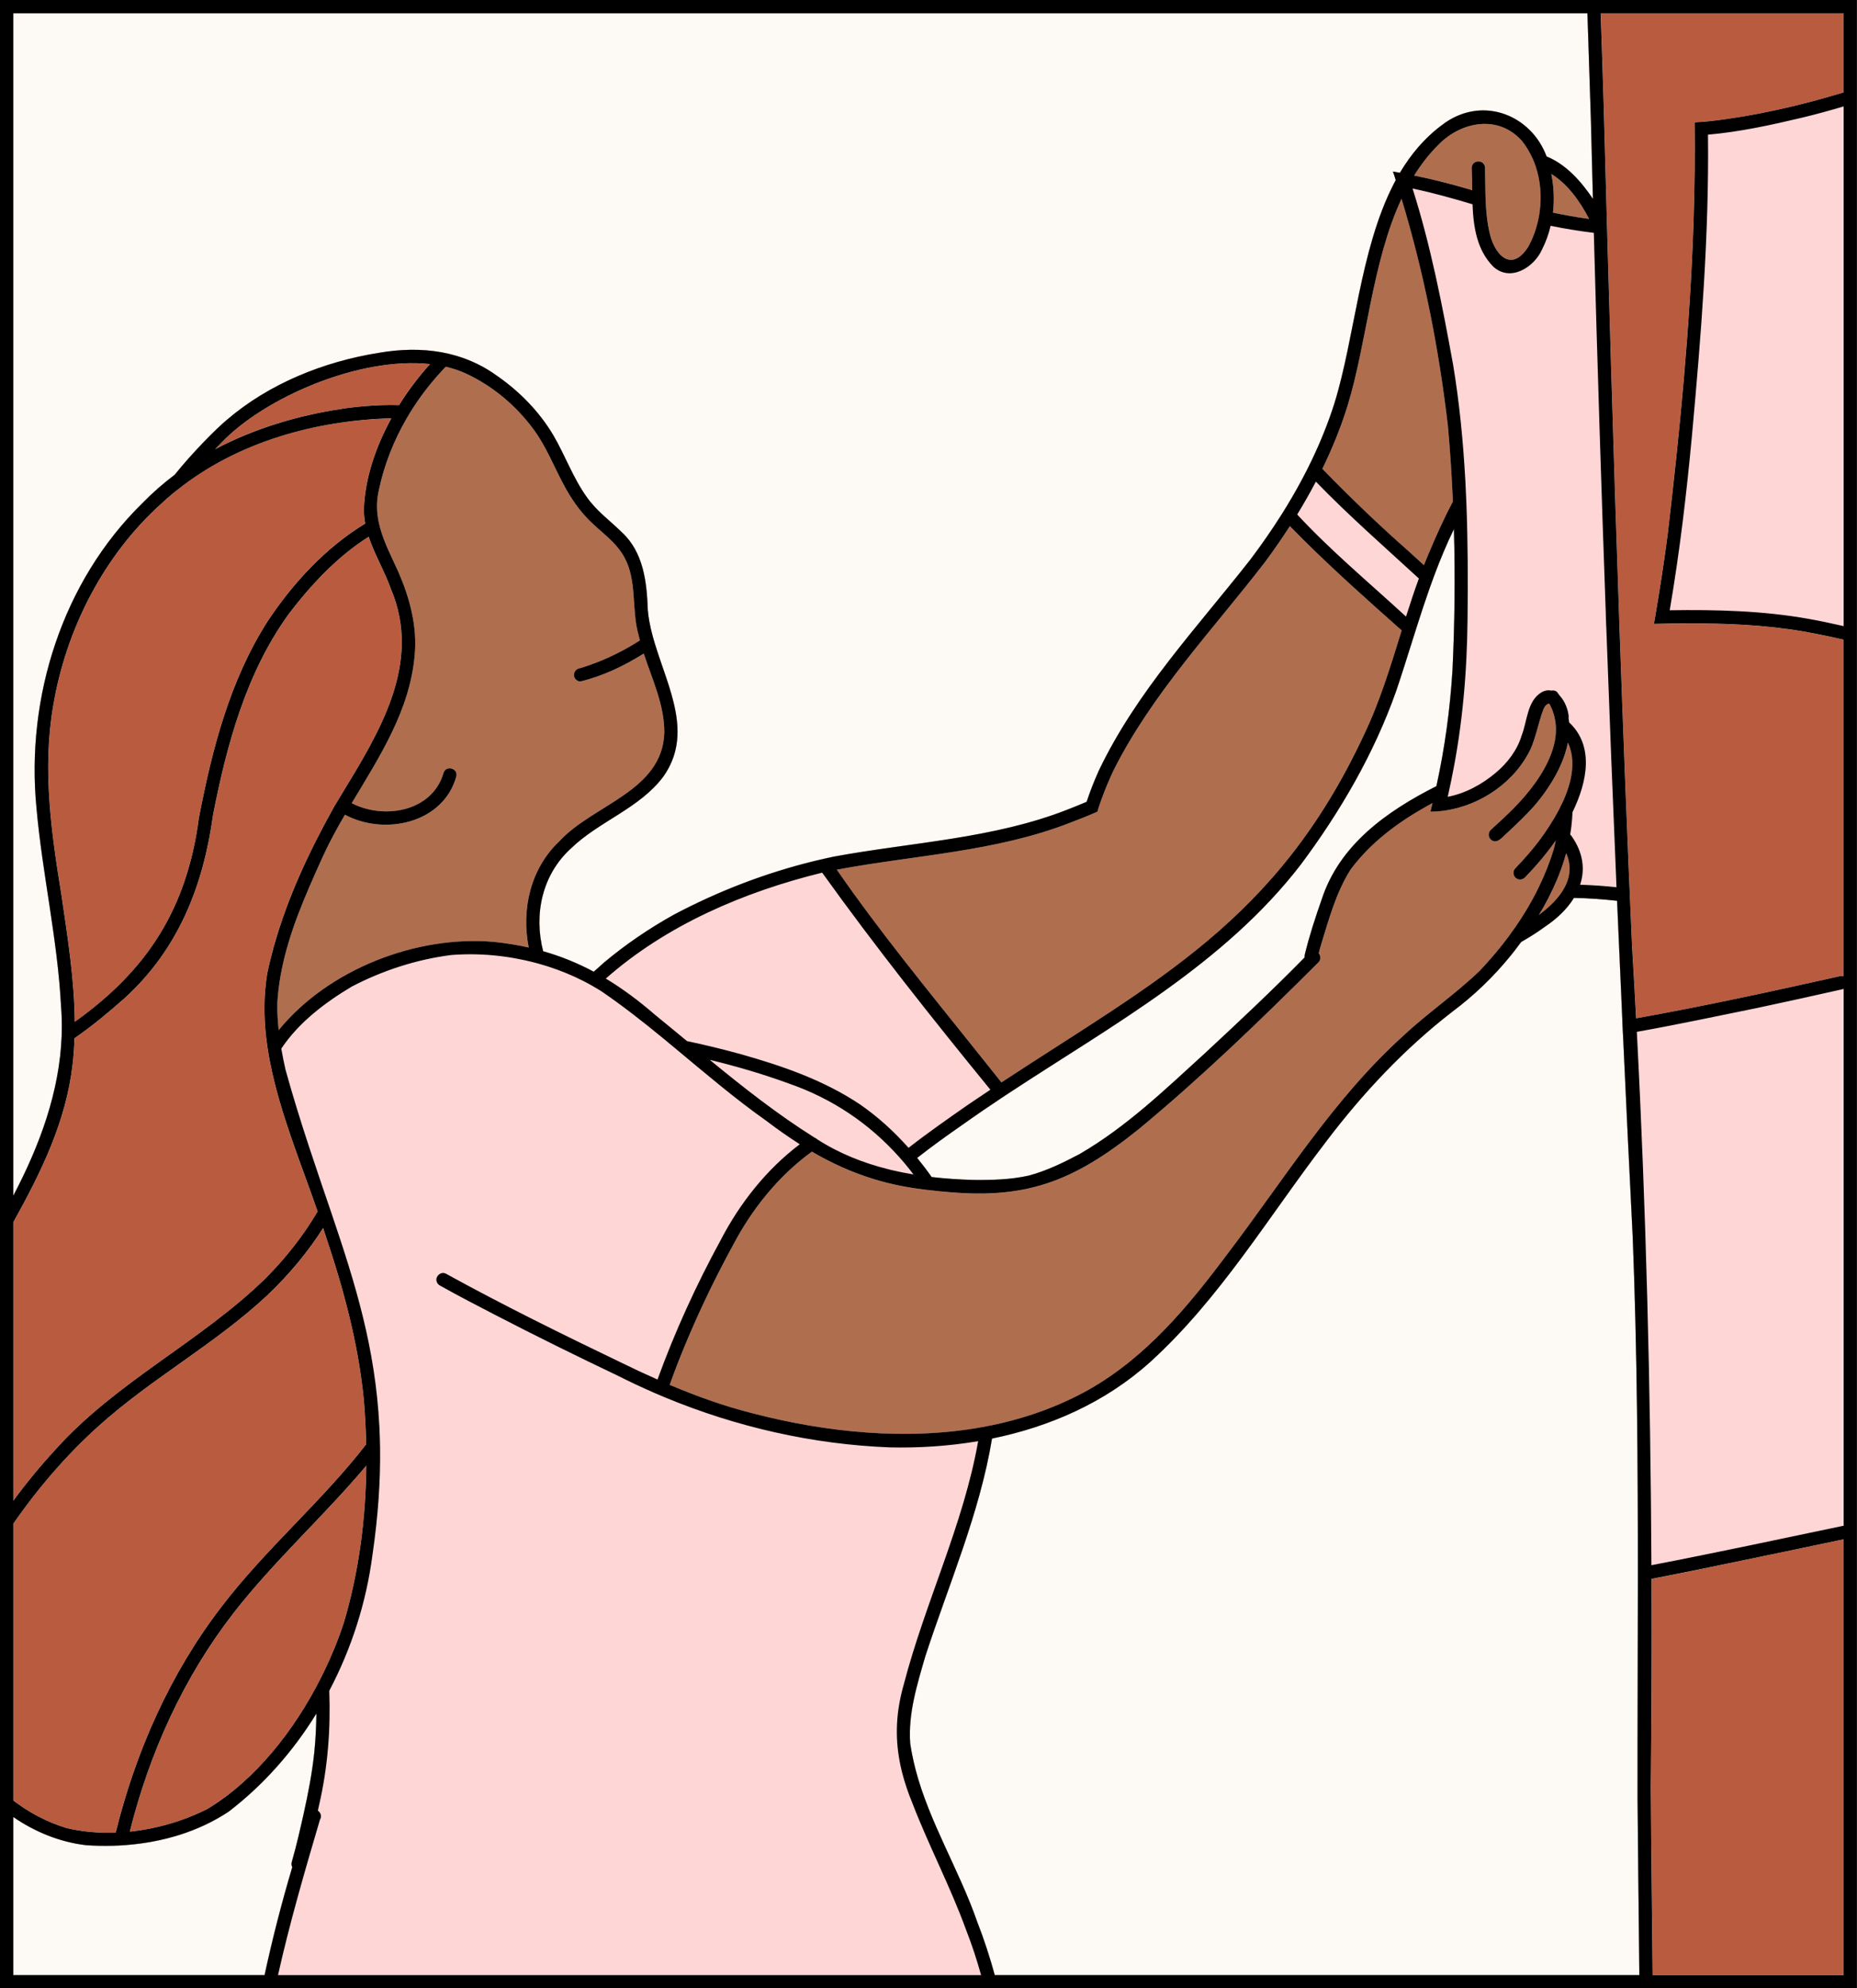
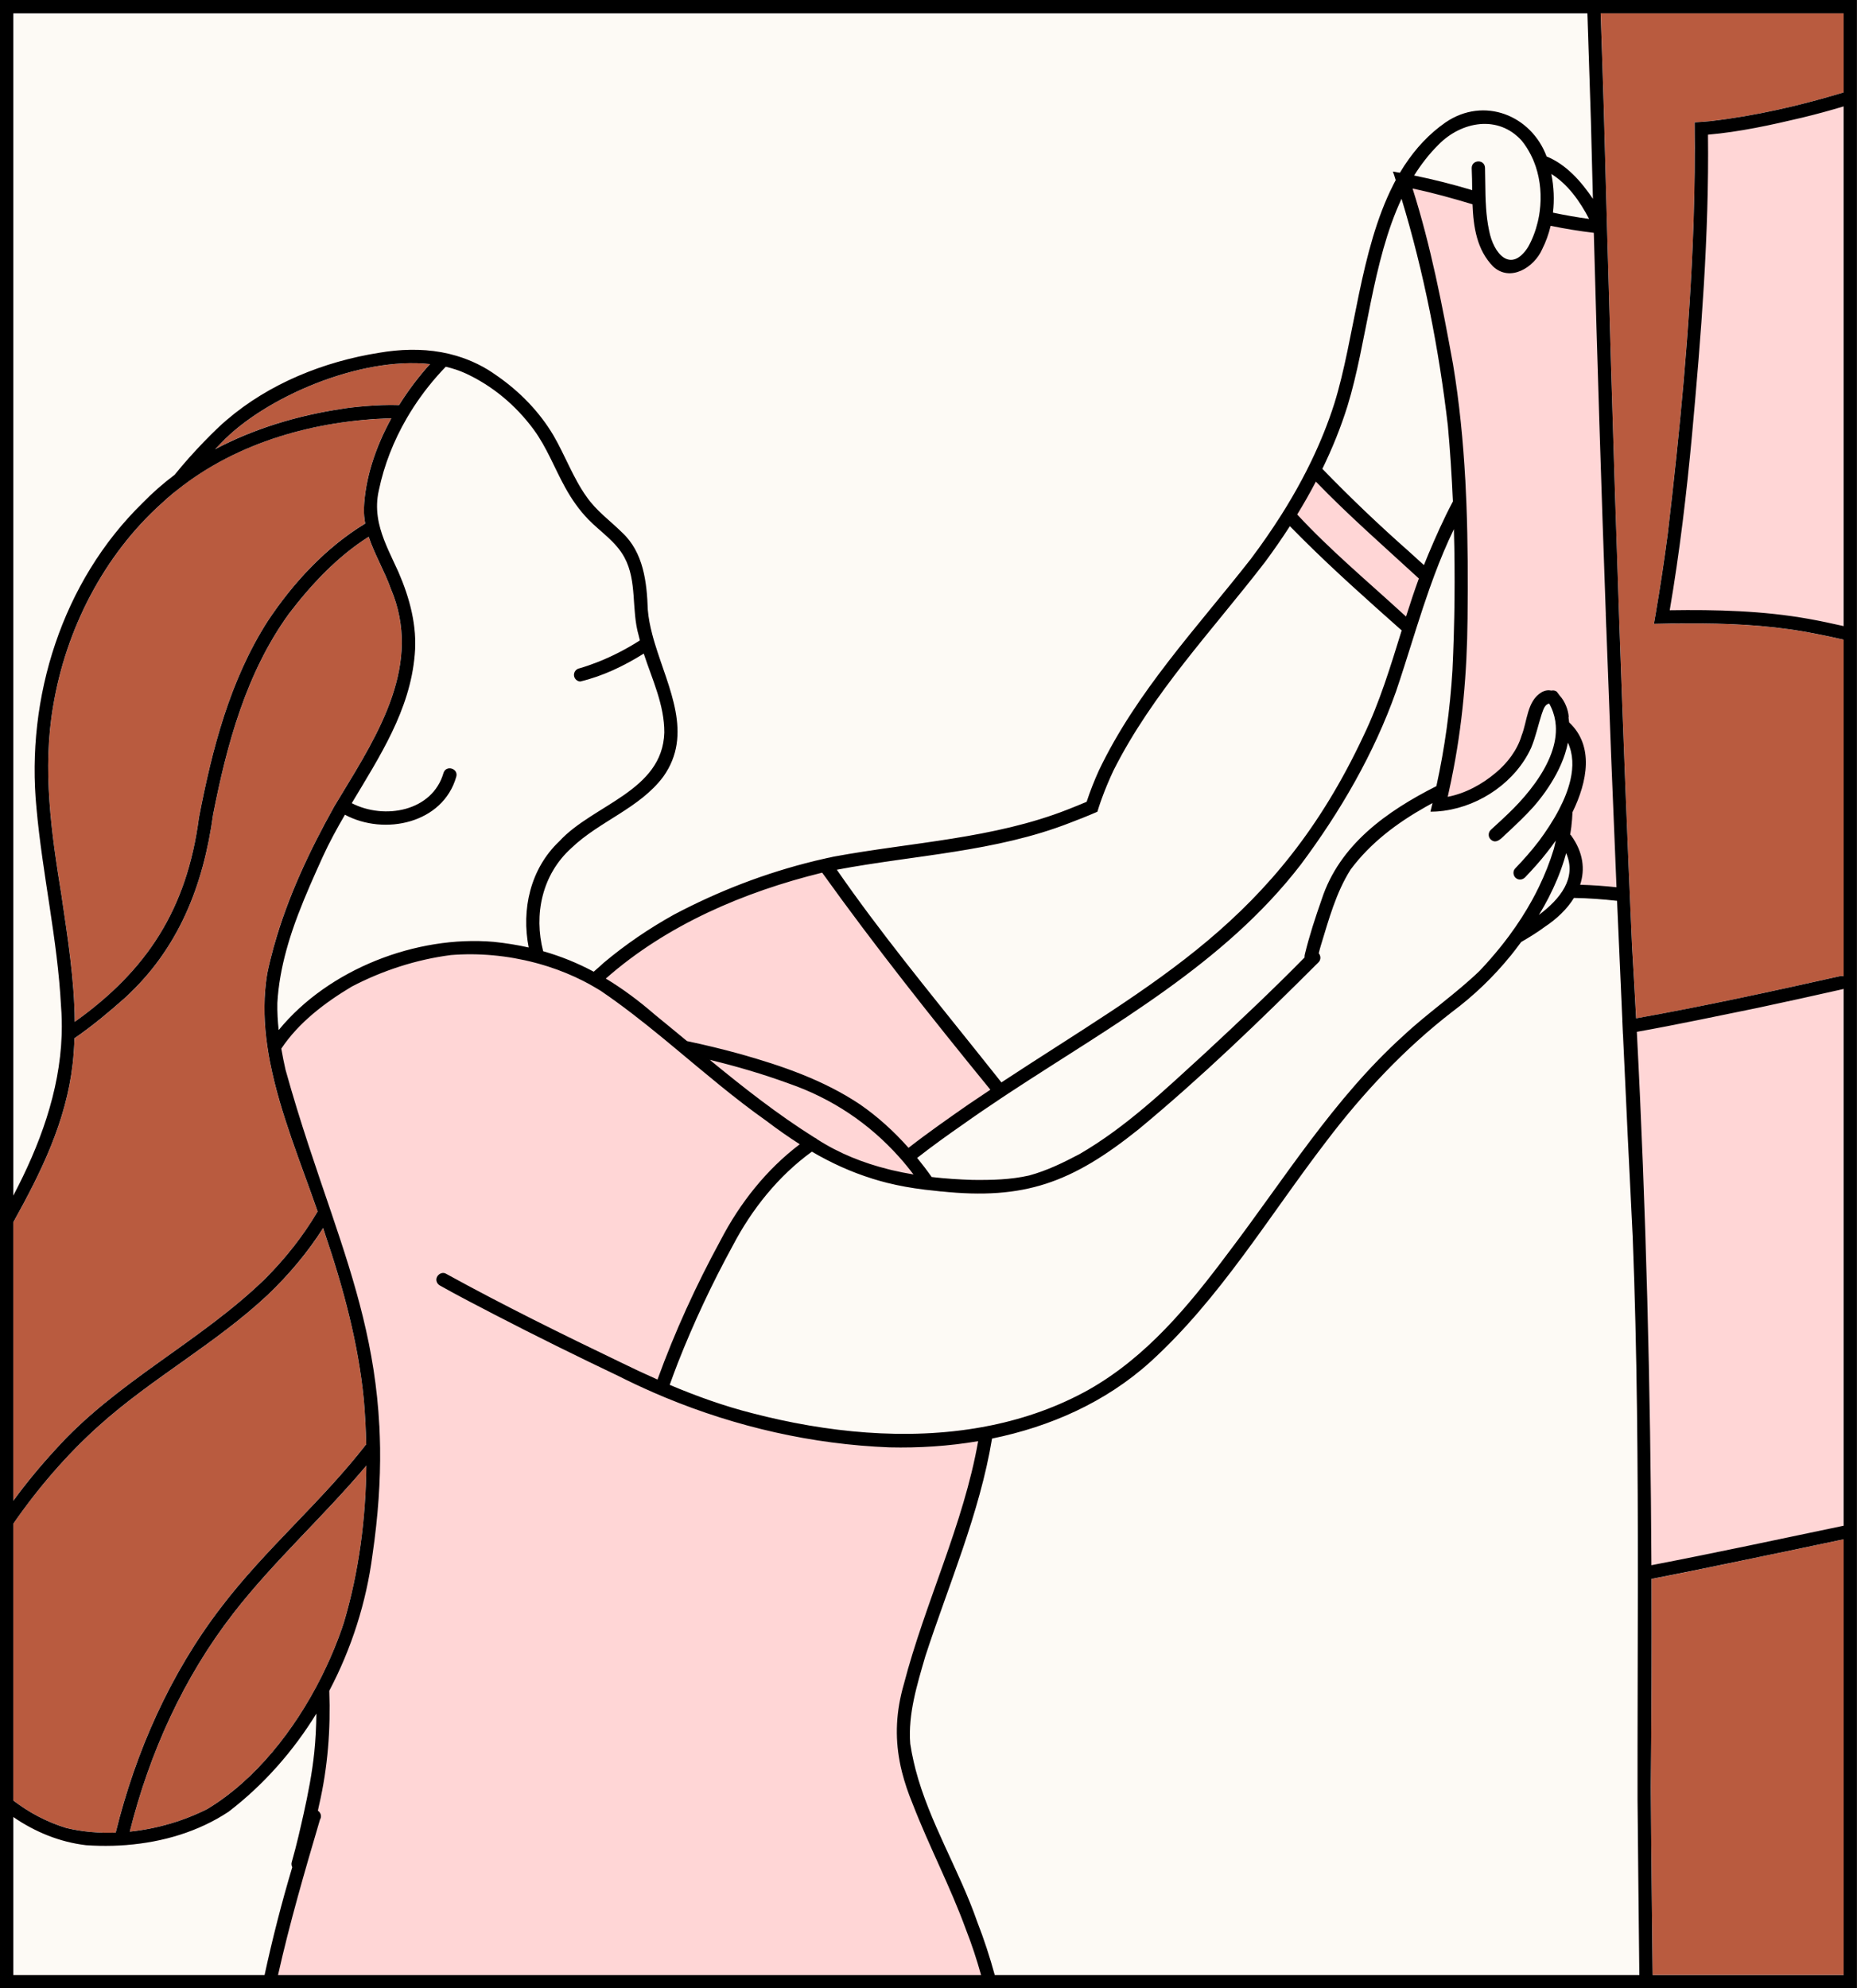
<svg xmlns="http://www.w3.org/2000/svg" fill="#000000" height="449.1" preserveAspectRatio="xMidYMid meet" version="1" viewBox="0.0 0.0 419.5 449.1" width="419.5" zoomAndPan="magnify">
  <rect x="0.0" y="0.0" width="419.5" height="449.1" fill="#333333" stroke="none" />
  <g id="change1_1">
    <path d="M419.484,0v449.125H0V0H419.484z" fill="#fdfaf5" />
  </g>
  <g id="change2_1">
    <path d="M88.297,132.992c7.176,16.887-2.691,32.555-11.352,46.793 C76.797,180.031,76.648,180.273,76.5,180.516c-0.219,0.359-0.438,0.723-0.652,1.078 c-0.109,0.18-0.215,0.359-0.324,0.539c-0.043,0.078-0.086,0.152-0.129,0.23 c-5.516,9.914-10.445,20.34-13.504,31.293c-0.105,0.387-0.211,0.77-0.312,1.156 c-0.074,0.273-0.145,0.543-0.211,0.812c-0.082,0.305-0.156,0.609-0.23,0.914 c-0.027,0.098-0.051,0.195-0.07,0.289c-0.102,0.41-0.199,0.82-0.289,1.234 c-0.133,0.562-0.258,1.133-0.375,1.699c-0.07,0.398-0.133,0.801-0.188,1.203 c-0.047,0.309-0.09,0.621-0.125,0.934c-0.004,0.008-0.004,0.016-0.004,0.023 c-0.578,4.719-0.402,9.477,0.281,14.234c0.035,0.262,0.074,0.527,0.117,0.793 c0.027,0.18,0.055,0.355,0.086,0.535c0.043,0.27,0.086,0.539,0.137,0.812 c0.098,0.582,0.207,1.164,0.32,1.746c2.25,11.434,7,22.809,10.734,33.617 c-3.242,5.531-7.316,10.613-11.836,15.156c-14.656,14.27-33.707,23.297-47.43,38.645 C9.117,331.117,5.949,334.969,3,338.984c0-20.969,0-41.941,0-62.91 c6.262-11.27,11.949-22.742,13.418-35.848c0.215-1.906,0.348-3.809,0.414-5.715 c3.996-2.734,7.715-5.875,11.344-9.078c12.195-11.141,17.762-25.441,19.969-41.504 c3.102-15.789,7.457-31.926,17.059-45.219c4.973-6.535,10.969-13.008,18.078-17.477 C84.609,125.242,86.883,129.004,88.297,132.992z M16.883,230.816 c16.344-11.637,25.348-25.461,28.066-46.133c2.957-15.402,6.996-31.07,15.547-44.402 C66.238,131.633,73.582,123.672,82.5,118.246c-0.203-1.102-0.309-2.23-0.285-3.391 c0.266-6.723,2.562-13.777,6.191-20.379c-16.488,0.441-33.477,4.984-46.754,14.918 c-0.5,0.375-0.992,0.754-1.48,1.145c-0.16,0.125-0.32,0.254-0.477,0.383 c-0.215,0.172-0.43,0.348-0.641,0.527c-0.211,0.176-0.422,0.355-0.633,0.535 c-0.629,0.539-1.25,1.094-1.859,1.66c-0.371,0.336-0.742,0.672-1.105,1.016 c-0.066,0.059-0.129,0.117-0.191,0.18c-0.332,0.309-0.656,0.625-0.98,0.941 c-0.031,0.027-0.059,0.059-0.09,0.086c-11.812,11.625-19.496,27.371-22.199,43.648 c-2.461,14.25-0.398,28.676,1.898,42.793C15.27,211.73,16.812,221.27,16.883,230.816z M82.738,326.215c-0.074-3.352-0.258-6.699-0.539-10.027 c-1.254-12.848-4.656-25.32-8.777-37.512c-0.137-0.434-0.273-0.867-0.414-1.301 c-3.496,5.512-7.77,10.566-12.523,15.098 c-11.801,11.07-26.316,18.879-38.293,29.703C15.18,328.484,8.664,335.961,3,344.137 c0,18.594,0,37.184,0,55.777c0,2.262,0,4.52,0,6.781 c3.57,2.73,7.594,4.859,11.98,6.195c3.574,0.867,7.352,1.195,11.156,1.055 c4.512-18.305,12.328-35.949,23.836-50.93 C59.918,349.926,72.691,339.195,82.738,326.215z M29.309,413.723 c6.168-0.637,12.277-2.449,17.562-5.137c10.141-6.129,18.566-16.387,24.512-27.438 c0.07-0.133,0.141-0.266,0.211-0.398c0.164-0.305,0.324-0.609,0.48-0.918 c0.199-0.383,0.395-0.766,0.586-1.152c0.07-0.133,0.137-0.266,0.199-0.402 c0.18-0.363,0.355-0.727,0.531-1.09c0.031-0.062,0.062-0.129,0.094-0.195 c0.176-0.379,0.352-0.754,0.527-1.133c1.445-3.152,2.684-6.328,3.699-9.449 c3.391-11.445,4.941-23.422,5.055-35.379c-9.613,11.449-20.891,21.555-30.051,33.355 C41.441,378.922,33.766,395.914,29.309,413.723z M50.07,99.938 c-0.5,0.5-0.996,1.008-1.488,1.52c8.875-4.707,18.742-7.617,28.703-9.113 c1.734-0.316,7.91-1.023,12.859-0.836c2.043-3.277,4.398-6.406,6.984-9.281 C81.184,80.488,59.75,89.816,50.07,99.938z M385.812,27.414 c0.18-0.016,0.359-0.031,0.535-0.047c10.227-1.184,20.297-3.496,30.137-6.48 c0-5.961,0-11.926,0-17.887c-18.297,0-36.59,0-54.887,0 c0.27,7.152,0.457,14.305,0.695,21.461c0.227,8.484,0.461,16.969,0.695,25.453 c0.008,0.316,0.02,0.633,0.027,0.945c0.02,0.688,0.039,1.375,0.059,2.062 c0.797,28.484,1.66,56.969,2.648,85.449c0.035,1,0.066,2,0.105,3 c0.691,19.793,1.445,39.586,2.289,59.375c0.039,0.902,0.074,1.809,0.113,2.707 c0.004,0.121,0.012,0.238,0.016,0.359c0.141,3.312,0.285,6.621,0.434,9.934 c0.332,5.426,0.641,10.855,0.93,16.281c15.465-2.766,30.824-6.133,46.16-9.559 c0.246-0.055,0.488-0.031,0.715,0.047c0-25.344,0-50.688,0-76.035 c-3.004-0.688-6.02-1.316-9.051-1.848c-8.711-1.496-17.547-1.871-26.367-1.816 c-1.461,0-2.922,0.008-4.387,0.031c-0.484,0.004-0.973,0.012-1.457,0.023 c-0.531,0.008-1.059,0.023-1.59,0.039c0.141-0.828,0.285-1.645,0.422-2.453 c0.031-0.188,0.062-0.371,0.094-0.559c0.977-5.766,1.859-11.547,2.609-17.348 c2.648-22.555,4.887-45.258,5.738-67.969c0.035-1.012,0.07-2.023,0.102-3.035 h0.004c0.199-6.309,0.293-12.617,0.254-18.926c-0.004-0.047-0.004-0.094,0-0.137 c-0.008-0.953-0.02-1.902-0.031-2.852c0.5-0.027,1.004-0.059,1.5-0.098 C384.824,27.5,385.32,27.461,385.812,27.414z M373.07,356.637 c0.066,15.664,0.008,31.332-0.156,47C373,417.801,373.191,431.965,373.332,446.125 c14.383,0,28.77,0,43.152,0c0-32.816,0-65.633,0-98.449 c-3.559,0.75-7.117,1.504-10.676,2.25C394.906,352.16,384.008,354.539,373.07,356.637z" fill="#b95b3f" />
  </g>
  <g id="change3_1">
-     <path d="M416.484,0c-18.336,0-36.672,0-55.008,0c-1,0-2,0-3,0C334.688,0,310.898,0,287.109,0 C202.441,0,117.762,0,33.09,0C23.059,0,13.031,0,3,0C2,0,1,0,0,0c0,1,0,2,0,3 c0,90.832,0,181.668,0,272.504c0,1.969,0,3.938,0,5.906c0,20.609,0,41.219,0,61.832 c0,1.805,0,3.609,0,5.418c0,18.504,0,37.008,0,55.512c0,1.332,0,2.664,0,4 c0,12.652,0,25.301,0,37.953c0,1,0,2,0,3c1,0,2,0,3,0c6.109,0,12.215,0,18.324,0c1,0,2,0,3,0 c11.598,0,23.191,0,34.789,0c1.008,0,2.016,0,3.023,0c53.43,0,106.859,0,160.289,0 c1.027,0,2.059,0,3.086,0c48.285,0,96.566,0,144.852,0c1,0,1.996,0,2.996,0 c3.266,0,6.527,0,9.793,0c11.113,0,22.223,0,33.332,0c1,0,2,0,3,0c0-1,0-2,0-3 c0-7.609,0-15.223,0-22.836c0-25.414,0-50.828,0-76.242c0-1.02,0-2.039,0-3.059 c0-66.266,0-132.531,0-198.797c0-1.027,0-2.059,0-3.086c0-39.672,0-79.34,0-119.012 c0-1.047,0-2.094,0-3.141c0-5.652,0-11.301,0-16.953c0-1,0-2,0-3C418.484,0,417.484,0,416.484,0z M362.746,138.719c0.035,1,0.07,1.996,0.109,2.992 c0.707,19.566,1.473,39.129,2.305,58.688c-2.719-0.285-5.461-0.496-8.195-0.57 c1.137-3.465,0.719-7.289-2.055-11.137c-0.062-0.074-0.129-0.137-0.195-0.191 c0.055-0.312,0.102-0.621,0.145-0.934c0.043-0.297,0.082-0.594,0.117-0.891 c0.129-1.066,0.215-2.137,0.25-3.215c3.398-6.965,4.914-15.004-0.75-20.305 c-0.031-0.359-0.078-0.715-0.145-1.07c0.02-0.066,0.031-0.141,0.039-0.215 c-0.113-1.555-0.863-3.555-2.07-4.797c-0.035-0.055-0.074-0.105-0.113-0.16 c-0.039-0.059-0.082-0.117-0.121-0.172c-0.027-0.035-0.051-0.07-0.078-0.105 c-0.109-0.145-0.219-0.289-0.336-0.43c0,0,0,0.004-0.004,0.004 c-0.395-0.262-0.793-0.312-1.145-0.227c-0.68-0.156-1.426-0.074-2.227,0.355 c-3.348,1.977-3.238,6.547-4.555,9.824c-0.957,3.242-3.223,6.227-5.84,8.391 c-3.082,2.605-6.844,4.676-10.844,5.441c0.145-0.629,0.281-1.258,0.414-1.891 c0.105-0.488,0.207-0.98,0.309-1.469c0.055-0.25,0.105-0.5,0.156-0.75 c2.461-11.895,3.492-24.027,3.602-36.164c0.094-8.586,0.078-17.199-0.25-25.797 c-0.066-1.754-0.148-3.512-0.238-5.266c-0.008-0.098-0.012-0.191-0.016-0.289 c-0.484-8.75-1.34-17.473-2.781-26.125c-2.426-13.336-5.02-26.734-9.133-39.668 c4.59,0.945,9.066,2.223,13.539,3.562c0.199,5.164,0.98,10.285,4.648,14.043 c3.855,3.617,9.281,0.223,11.082-3.879c0.852-1.684,1.488-3.461,1.922-5.289 c3.227,0.66,6.477,1.191,9.746,1.582C360.812,81.309,361.715,110.016,362.746,138.719z M324.504,177.551c-11.285,5.703-21.887,13.25-25.922,25.574 c-1.43,4.074-2.781,8.188-3.801,12.383c-0.062,0.266-0.102,0.52-0.078,0.777 c-7.281,7.422-14.867,14.52-22.484,21.59c-9,8.203-17.727,16.637-28.348,22.801 c-3.645,1.93-7.402,3.762-11.398,4.84c-4.184,0.945-8.41,1.047-12.746,0.996 c-3.078-0.094-6.176-0.297-9.25-0.652c0,0,0,0-0.004,0 c-1.043-1.488-2.137-2.938-3.277-4.332c3.328-2.617,6.785-5.082,10.25-7.492 c2.676-1.91,5.398-3.773,8.152-5.605c0.82-0.547,1.645-1.094,2.469-1.633 c23.371-15.363,48.52-29.09,65.789-51.52 C302.77,183.336,310.375,170.25,315.367,156.172c1.305-3.844,2.512-7.719,3.734-11.594 c0.328-1.043,0.66-2.086,0.992-3.129c0.914-2.863,1.848-5.719,2.852-8.551 c0.023-0.066,0.047-0.137,0.07-0.203c0.16-0.449,0.32-0.895,0.48-1.34 c0.188-0.512,0.375-1.023,0.566-1.535c1.312-3.504,2.746-6.965,4.391-10.344 c0.301,10.633,0.168,21.297-0.336,31.895 C327.57,160.25,326.395,168.887,324.504,177.551z M320.523,130.66 C319.484,133.5,318.543,136.375,317.625,139.258c-0.215-0.195-0.434-0.387-0.652-0.582 C308.914,131.281,300.465,124.25,293.031,116.227c1.492-2.426,2.902-4.902,4.223-7.426 C304.629,116.438,312.699,123.461,320.523,130.66z M223.723,246.137 c-1.645,1.094-3.312,2.211-4.992,3.355c-4.543,3.172-9.117,6.332-13.488,9.746 c-3.305-3.715-6.969-7.02-10.945-9.766c-8.227-5.516-17.668-8.75-27.137-11.414 c-3.965-1.094-7.957-2.07-11.98-2.914c-2.383-1.973-4.77-3.949-7.176-5.902 c-3.688-3.199-7.355-5.941-11.16-8.227c13.738-12.121,31.203-19.559,48.883-23.906 C197.781,213.91,210.645,230.117,223.723,246.137z M178.117,244.707 c9.832,3.395,18.148,9.012,24.797,16.387c0.676,0.742,1.328,1.508,1.965,2.285 c0.512,0.625,1.012,1.258,1.496,1.902c-1.031-0.168-2.059-0.359-3.078-0.574 c-0.609-0.125-1.219-0.262-1.824-0.406c-0.602-0.145-1.203-0.293-1.805-0.457 c-5.289-1.406-10.379-3.488-15.07-6.512c-0.168-0.176-0.379-0.312-0.625-0.395 c-8.355-5.25-16.055-11.32-23.656-17.555 C166.328,240.832,172.254,242.57,178.117,244.707z M3,3c47.957,0,95.91,0,143.871,0 c28.148,0,56.297,0,84.449,0c42.426,0,84.852,0,127.277,0 c0.016,0.363,0.027,0.723,0.039,1.086c0.277,7.703,0.477,15.406,0.75,23.113 C359.531,33.098,359.68,39,359.832,44.898c-2.66-3.934-5.996-7.742-10.453-9.57 c-3.449-9.254-14.105-13.605-22.816-7.684c-3.77,2.625-6.785,5.906-9.242,9.645 c-0.008,0.008-0.012,0.02-0.016,0.027c-0.164,0.246-0.324,0.492-0.477,0.742 c-0.035,0.047-0.066,0.098-0.094,0.148c-0.148,0.23-0.289,0.461-0.426,0.695 c-0.023,0.039-0.047,0.078-0.07,0.117c-0.523-0.098-1.051-0.188-1.578-0.277 c0.094,0.27,0.188,0.539,0.285,0.812c0.121,0.371,0.242,0.742,0.359,1.113 c-0.199,0.371-0.398,0.742-0.586,1.121c-7.523,14.789-8.691,34.555-13.27,49.301 c-1.363,4.297-3.035,8.465-4.957,12.516c-0.008,0.02-0.016,0.035-0.027,0.055 C296.25,104.113,296.031,104.562,295.812,105.012c-0.008,0.016-0.016,0.027-0.023,0.043 c-0.238,0.484-0.477,0.965-0.727,1.441c-1.281,2.516-2.664,4.984-4.125,7.41 c-0.555,0.918-1.117,1.828-1.695,2.73c-2.102,3.301-4.352,6.516-6.711,9.656 c-12.062,15.41-25.809,29.934-34.309,47.773c-1.043,2.301-1.98,4.648-2.766,7.051 c-1.387,0.586-2.781,1.148-4.176,1.695c-16.824,6.641-35.309,7.418-53,10.688 c-0.371,0.078-0.746,0.156-1.117,0.238c-0.602,0.129-1.203,0.266-1.801,0.406 c-0.453,0.102-0.902,0.211-1.352,0.32c-11.043,2.688-21.742,6.816-31.777,12.129 c-5.613,3.125-10.953,6.746-15.867,10.883c-0.344,0.336-1.168,1.051-2.242,2 c-3.621-1.941-7.391-3.484-11.426-4.629c-2.141-8.25-0.293-17.297,6.371-23.297 c6.305-6.07,15.426-8.98,20.762-16.125c6.695-9.414,1.359-19.555-1.746-29.535 c-0.133-0.438-0.266-0.875-0.391-1.309c-0.039-0.133-0.078-0.266-0.113-0.395 c-0.125-0.441-0.242-0.887-0.355-1.328c-0.434-1.719-0.754-3.434-0.895-5.133 c-0.211-6.18-0.953-12.961-5.812-17.457c-2.766-2.734-5.797-4.848-8.062-8.129 c-2.953-4.129-4.844-9.344-7.445-13.805c-3.172-5.348-7.625-9.902-12.719-13.438 c-2.867-2.086-5.93-3.559-9.117-4.508c-0.004-0.004-0.004-0.004-0.008-0.004 c-0.285-0.086-0.574-0.168-0.863-0.242c-0.266-0.074-0.531-0.141-0.801-0.203 c-0.355-0.09-0.711-0.168-1.07-0.238C100.219,79.656,100,79.617,99.785,79.578 c-0.043-0.012-0.082-0.016-0.121-0.023c-4.543-0.816-9.281-0.688-14.039,0.133 c-12.465,1.98-24.836,6.941-34.465,15.219c-2.137,1.773-7.531,7.129-11.699,12.328 c-2.574,1.934-5.012,4.066-7.285,6.41c-18.105,17.688-26.379,43.934-23.93,68.906 c1.34,14.953,4.754,29.625,5.539,44.645c0.168,2.035,0.219,4.059,0.168,6.07 c-0.004,0.184-0.008,0.363-0.016,0.547c-0.008,0.215-0.016,0.43-0.027,0.645 c-0.016,0.418-0.039,0.832-0.066,1.246c-0.02,0.262-0.035,0.52-0.059,0.781 C12.855,248.258,8.539,259.559,3,270.074C3,181.047,3,92.027,3,3z M82.5,118.246 c-8.918,5.426-16.262,13.387-22.004,22.035c-8.551,13.332-12.59,29-15.547,44.402 c-2.719,20.672-11.723,34.496-28.066,46.133c-0.07-9.547-1.613-19.086-2.988-28.508 c-2.297-14.117-4.359-28.543-1.898-42.793c2.703-16.277,10.387-32.023,22.199-43.648 c0.031-0.027,0.059-0.059,0.09-0.086c0.324-0.316,0.648-0.633,0.98-0.941 c0.062-0.062,0.125-0.121,0.191-0.18c0.363-0.344,0.734-0.68,1.105-1.016 c0.609-0.566,1.23-1.121,1.859-1.66c0.211-0.184,0.422-0.359,0.633-0.535 c0.211-0.18,0.426-0.355,0.641-0.527c0.156-0.129,0.316-0.258,0.477-0.383 c0.488-0.391,0.98-0.77,1.48-1.145c13.277-9.934,30.266-14.477,46.754-14.918 c-3.629,6.602-5.926,13.656-6.191,20.379C82.191,116.016,82.297,117.145,82.5,118.246z M90.145,91.508c-4.949-0.188-11.125,0.52-12.859,0.836 c-9.961,1.496-19.828,4.406-28.703,9.113c0.492-0.512,0.988-1.02,1.488-1.52 C59.75,89.816,81.184,80.488,97.129,82.227C94.543,85.102,92.188,88.23,90.145,91.508z M3,276.074c6.262-11.27,11.949-22.742,13.418-35.848 c0.215-1.906,0.348-3.809,0.414-5.715c3.996-2.734,7.715-5.875,11.344-9.078 c12.195-11.141,17.762-25.441,19.969-41.504c3.102-15.789,7.457-31.926,17.059-45.219 c4.973-6.535,10.969-13.008,18.078-17.477c1.328,4.008,3.602,7.77,5.016,11.758 c7.176,16.887-2.691,32.555-11.352,46.793C76.797,180.031,76.648,180.273,76.5,180.516 c-0.219,0.359-0.434,0.719-0.652,1.078c-0.109,0.18-0.215,0.359-0.324,0.539 c-0.043,0.078-0.086,0.152-0.129,0.23c-5.516,9.914-10.445,20.34-13.504,31.293 c-0.105,0.387-0.211,0.77-0.312,1.156c-0.074,0.27-0.145,0.543-0.211,0.812 c-0.082,0.305-0.156,0.609-0.23,0.914c-0.027,0.098-0.051,0.195-0.07,0.289 c-0.102,0.41-0.199,0.824-0.289,1.234c-0.133,0.562-0.258,1.133-0.375,1.699 c-0.07,0.398-0.133,0.801-0.188,1.203c-0.047,0.312-0.09,0.621-0.125,0.934 c-0.004,0.008-0.004,0.016-0.004,0.023c-0.578,4.719-0.402,9.477,0.281,14.234 c0.039,0.266,0.078,0.527,0.117,0.793c0.027,0.18,0.055,0.355,0.086,0.535 c0.043,0.273,0.09,0.543,0.137,0.812c0.098,0.582,0.207,1.164,0.32,1.746 c2.25,11.434,7,22.809,10.734,33.617c-3.242,5.531-7.316,10.613-11.836,15.156 c-14.656,14.27-33.707,23.297-47.43,38.645C9.117,331.117,5.949,334.969,3,338.984 C3,318.016,3,297.043,3,276.074z M3,399.914c0-18.594,0-37.184,0-55.777 c5.664-8.176,12.18-15.652,19.191-21.961 c11.977-10.824,26.492-18.633,38.293-29.703c4.754-4.531,9.027-9.586,12.523-15.098 c0.141,0.434,0.277,0.867,0.414,1.301c4.121,12.191,7.523,24.664,8.777,37.512 c0.281,3.328,0.465,6.676,0.539,10.027c-10.047,12.98-22.82,23.711-32.766,36.801 c-11.508,14.98-19.324,32.625-23.836,50.93c-3.805,0.141-7.582-0.188-11.156-1.055 C10.594,411.555,6.57,409.426,3,406.695C3,404.434,3,402.176,3,399.914z M82.766,331.031 c-0.113,11.957-1.664,23.934-5.055,35.379c-1.016,3.121-2.254,6.297-3.699,9.449 c-0.172,0.379-0.348,0.758-0.527,1.133c-0.031,0.066-0.062,0.133-0.094,0.195 c-0.176,0.363-0.352,0.727-0.531,1.09c-0.062,0.137-0.129,0.27-0.199,0.402 c-0.191,0.387-0.387,0.77-0.586,1.152c-0.156,0.305-0.316,0.613-0.48,0.918 c-0.07,0.133-0.141,0.266-0.211,0.398c-5.945,11.051-14.371,21.309-24.512,27.438 c-5.285,2.688-11.395,4.5-17.562,5.137c4.457-17.809,12.133-34.801,23.406-49.336 C61.875,352.586,73.152,342.48,82.766,331.031z M59.746,446.125c-11.738,0-23.477,0-35.215,0 c-1.004,0-2.004,0-3.008,0c-6.176,0-12.348,0-18.523,0c0-11.902,0-23.797,0-35.695 c4.895,3.363,10.469,5.645,16.461,6.348c1.98,0.137,3.977,0.184,5.973,0.129 c0.262-0.004,0.527-0.012,0.789-0.027c0.262-0.008,0.523-0.02,0.785-0.035 c0.266-0.012,0.527-0.027,0.789-0.047c0.246-0.016,0.492-0.031,0.738-0.051 c0.016,0,0.031,0,0.047-0.004c8.172-0.645,16.23-3,23.07-7.539 c7.938-6.086,14.605-13.676,19.832-22.172c-0.031,2.887-0.184,5.773-0.473,8.66 C70.531,400.363,69.641,404.969,68.625,409.547c-0.039,0.18-0.078,0.359-0.121,0.539 c-0.176,0.793-0.355,1.586-0.539,2.375c-0.016,0.062-0.031,0.125-0.043,0.188 c-0.172,0.73-0.34,1.457-0.512,2.188c-0.43,1.805-0.941,3.789-1.504,5.766 c-0.109,0.387-0.062,0.789,0.113,1.125C63.621,429.773,61.52,437.914,59.746,446.125z M102.918,446.125c-13.375,0-26.75,0-40.125,0c2.559-11.445,5.836-22.73,9.152-33.984 c0.113-0.379,0.223-0.758,0.336-1.137c0.258-0.398,0.285-0.836,0.152-1.219 c-0.016-0.051-0.035-0.098-0.059-0.145c-0.023-0.059-0.055-0.113-0.09-0.168 c-0.02-0.035-0.043-0.07-0.066-0.102c-0.027-0.043-0.059-0.082-0.098-0.121 c-0.031-0.039-0.066-0.078-0.109-0.113c-0.059-0.062-0.129-0.117-0.199-0.164 c0.09-0.414,0.176-0.824,0.266-1.238c1.977-8.523,2.648-17.176,2.32-25.816 c5.039-9.551,8.355-20.035,9.742-30.703c1.297-8.852,1.812-16.785,1.723-24.113 c0-0.156-0.004-0.309-0.008-0.461c-0.004-0.301-0.008-0.598-0.016-0.895 c-0.012-0.496-0.023-0.988-0.043-1.477c-0.016-0.441-0.031-0.883-0.055-1.324 c-0.012-0.293-0.027-0.59-0.043-0.883c-0.914-17.664-5.395-32.004-10.773-47.891 c-0.262-0.773-0.523-1.551-0.793-2.332c-0.176-0.512-0.352-1.027-0.527-1.547 C70.633,261.559,67.457,252.262,64.5,241.625c-0.352-1.547-0.684-3.148-0.961-4.777 c3.918-5.883,9.84-10.371,15.914-14c6.965-3.641,14.621-6.125,22.414-7.129 c6.066-0.492,12.359,0.047,18.406,1.57v0.004h0.004 c0.301,0.074,0.602,0.152,0.898,0.234c0.262,0.066,0.523,0.141,0.781,0.215 c0.066,0.02,0.129,0.035,0.191,0.055c0.273,0.078,0.543,0.156,0.812,0.242 c0.297,0.09,0.59,0.18,0.887,0.277c2.738,0.879,5.398,1.969,7.938,3.266 c0.945,0.477,1.871,0.984,2.777,1.523c0.375,0.219,0.75,0.445,1.117,0.676 c4.66,3.164,9.09,6.625,13.449,10.188c0.637,0.52,1.27,1.043,1.902,1.566 c0.383,0.312,0.766,0.633,1.148,0.949c0.59,0.488,1.176,0.98,1.766,1.469 c6.277,5.234,12.52,10.52,19.207,15.242c2.523,1.914,5,3.664,7.484,5.246 c-7.543,5.711-13.527,13.352-17.867,21.723c-5.504,10.113-10.328,20.613-14.25,31.441 c-2.789-1.234-5.543-2.527-8.254-3.859c-13.32-6.398-26.586-12.934-39.531-20.055 c-1.133-0.629-2.535,0.664-2.066,1.844c0.133,0.391,0.41,0.66,0.762,0.859 c4.027,2.258,8.133,4.383,12.234,6.508c9.258,4.801,18.613,9.406,28.027,13.895 c2.566,1.301,5.172,2.527,7.809,3.68c0.105,0.047,0.215,0.094,0.324,0.141 c0.352,0.152,0.703,0.305,1.059,0.457c0.461,0.199,0.926,0.391,1.391,0.582 c16.066,6.664,33.254,10.586,50.66,11.266c6.668,0.16,13.418-0.273,20.039-1.398 c-3.297,18.789-11.984,36.426-16.793,54.887c-1.727,6.016-2,11.477-1.035,16.973 c0.09,0.535,0.195,1.066,0.312,1.602c0.039,0.18,0.082,0.355,0.121,0.531 c0.016,0.074,0.035,0.152,0.059,0.23c0.043,0.195,0.09,0.395,0.145,0.594 c0.582,2.312,1.379,4.648,2.371,7.051c3.703,9.594,8.523,18.727,12.047,28.406 c1.332,3.391,2.469,6.84,3.434,10.328C182.062,446.125,142.488,446.125,102.918,446.125z M224.727,446.125c-1.117-4.098-2.445-8.137-3.992-12.102 c-4.004-11.512-10.664-22.199-13.82-33.973c-0.121-0.445-0.234-0.891-0.344-1.34 c-0.129-0.535-0.254-1.07-0.367-1.609c-0.227-1.07-0.422-2.145-0.578-3.234 c-0.52-6.742,1.551-13.363,3.41-19.77C214.277,358,221.324,341.785,224.102,324.938 c13.152-2.688,25.641-8.199,35.738-17.305c15.824-14.375,26.879-33.051,39.82-49.891 c8.148-10.754,17.613-20.867,28.363-29.176c4.938-3.68,9.387-7.953,13.25-12.715 c0.34-0.418,0.672-0.844,1.004-1.27c0.242-0.312,0.48-0.625,0.715-0.938 c0.195-0.262,0.391-0.523,0.582-0.789c0.02-0.023,0.035-0.047,0.051-0.07 c1.828-1.059,3.625-2.16,5.324-3.422c2.75-1.816,5.082-4.055,6.621-6.562 c3.246,0.051,6.512,0.309,9.719,0.66c0.387,9.039,0.785,18.074,1.195,27.113 c0.047,1.016,0.094,2.035,0.141,3.051c0.699,15.262,1.434,30.52,2.207,45.777 C369.812,304.301,370,329.219,370,354.137c0,1.027,0,2.055-0.004,3.086 c-0.008,16.395-0.09,32.793-0.07,49.188c0.102,13.238,0.281,26.477,0.41,39.715 C321.801,446.125,273.262,446.125,224.727,446.125z M416.484,446.125c-14.383,0-28.77,0-43.152,0 c-0.141-14.16-0.332-28.324-0.418-42.488c0.164-15.668,0.223-31.336,0.156-47 c10.938-2.098,21.836-4.477,32.738-6.711c3.559-0.746,7.117-1.5,10.676-2.25 C416.484,380.492,416.484,413.309,416.484,446.125z M416.484,344.613 c-14.465,3.031-28.914,6.145-43.426,8.938c-0.199-40.176-1.199-80.336-3.289-120.469 c9.098-1.613,18.148-3.582,27.184-5.41c6.441-1.371,12.879-2.793,19.305-4.242 c0.078-0.016,0.152-0.039,0.227-0.066C416.484,263.781,416.484,304.199,416.484,344.613z M416.484,141.402c-2.617-0.594-5.25-1.137-7.895-1.613 c-10.348-1.852-20.902-2.109-31.395-1.949C379.449,124.703,381,111.453,382.234,98.188 c2.055-22.523,3.895-45.148,3.625-67.773c7.164-0.621,14.258-2.18,21.246-3.84 c3.152-0.762,6.277-1.609,9.379-2.543C416.484,63.156,416.484,102.281,416.484,141.402z M416.484,20.887c-9.84,2.984-19.91,5.297-30.137,6.48 c-0.176,0.016-0.355,0.031-0.535,0.047c-0.492,0.047-0.988,0.086-1.488,0.121 c-0.496,0.039-1,0.07-1.5,0.098c0.012,0.949,0.023,1.898,0.031,2.852 c-0.004,0.043-0.004,0.09,0,0.137c0.039,6.309-0.055,12.617-0.254,18.926h-0.004 c-0.031,1.012-0.066,2.023-0.102,3.035c-0.852,22.711-3.09,45.414-5.738,67.969 c-0.75,5.801-1.633,11.582-2.609,17.348c-0.031,0.188-0.062,0.371-0.094,0.559 c-0.137,0.809-0.281,1.625-0.422,2.453c0.531-0.016,1.059-0.031,1.59-0.039 c0.484-0.012,0.973-0.02,1.457-0.023c1.465-0.023,2.926-0.031,4.387-0.031 c8.82-0.055,17.656,0.32,26.367,1.816c3.031,0.531,6.047,1.16,9.051,1.848 c0,25.348,0,50.691,0,76.035c-0.227-0.078-0.469-0.102-0.715-0.047 c-15.336,3.426-30.695,6.793-46.16,9.559c-0.289-5.426-0.598-10.855-0.93-16.281 c-0.148-3.312-0.293-6.621-0.434-9.934c-0.004-0.121-0.012-0.238-0.016-0.359 c-0.039-0.902-0.078-1.805-0.113-2.707c-0.844-19.789-1.598-39.582-2.289-59.375 c-0.039-1-0.07-2-0.105-3c-0.988-28.48-1.852-56.965-2.648-85.449 c-0.02-0.688-0.039-1.375-0.059-2.062c-0.008-0.312-0.02-0.629-0.027-0.945 c-0.234-8.484-0.469-16.969-0.695-25.453C362.055,17.305,361.867,10.152,361.598,3 c18.297,0,36.59,0,54.887,0C416.484,8.961,416.484,14.926,416.484,20.887z" fill="#af6f4f" />
-   </g>
+     </g>
  <g id="change4_1">
    <path d="M416.484,0c-18.336,0-36.672,0-55.008,0c-1,0-2,0-3,0C334.688,0,310.898,0,287.109,0 C202.441,0,117.762,0,33.09,0C23.059,0,13.031,0,3,0C2,0,1,0,0,0c0,1,0,2,0,3 c0,90.832,0,181.668,0,272.504c0,1.969,0,3.938,0,5.906c0,20.609,0,41.219,0,61.832 c0,1.805,0,3.609,0,5.418c0,18.504,0,37.008,0,55.512c0,1.332,0,2.664,0,4 c0,12.652,0,25.301,0,37.953c0,1,0,2,0,3c1,0,2,0,3,0c6.109,0,12.215,0,18.324,0c1,0,2,0,3,0 c11.598,0,23.191,0,34.789,0c1.008,0,2.016,0,3.023,0c53.43,0,106.859,0,160.289,0 c1.027,0,2.059,0,3.086,0c48.285,0,96.566,0,144.852,0c1,0,1.996,0,2.996,0 c3.266,0,6.527,0,9.793,0c11.113,0,22.223,0,33.332,0c1,0,2,0,3,0c0-1,0-2,0-3 c0-7.609,0-15.223,0-22.836c0-25.414,0-50.828,0-76.242c0-1.02,0-2.039,0-3.059 c0-66.266,0-132.531,0-198.797c0-1.027,0-2.059,0-3.086c0-39.672,0-79.34,0-119.012 c0-1.047,0-2.094,0-3.141c0-5.652,0-11.301,0-16.953c0-1,0-2,0-3C418.484,0,417.484,0,416.484,0z M354.477,177.309c-0.195,0.668-0.418,1.336-0.676,1.996 c-0.078,0.219-0.164,0.434-0.254,0.648c-0.062,0.148-0.125,0.301-0.188,0.449 c-0.055,0.129-0.113,0.262-0.172,0.391c-0.121,0.277-0.25,0.555-0.383,0.832 c-0.062,0.137-0.129,0.273-0.199,0.41c-0.078,0.156-0.152,0.312-0.23,0.465 c-0.062,0.117-0.121,0.234-0.184,0.352c0,0.004,0,0.004,0,0.008 c-1.375,2.629-3.023,5.07-4.512,7.078c-1.676,2.195-3.5,4.25-5.406,6.25 c-0.566,0.59-0.453,1.598,0.141,2.117c0.633,0.551,1.547,0.449,2.117-0.145 c1.715-1.793,3.375-3.625,4.898-5.586c0.664-0.832,1.352-1.75,2.035-2.734 c-0.129,0.641-0.277,1.281-0.445,1.922c-0.871,2.887-1.977,5.684-3.273,8.383 c-0.336,0.699-0.684,1.387-1.043,2.074c-0.098,0.188-0.195,0.371-0.297,0.555 c-0.098,0.184-0.199,0.367-0.301,0.551c-1.355,2.461-2.867,4.84-4.512,7.129 c-0.078,0.105-0.152,0.211-0.227,0.316c-0.145,0.199-0.293,0.398-0.441,0.598 c-0.07,0.094-0.141,0.191-0.215,0.289c-0.195,0.262-0.395,0.523-0.594,0.785 c-0.027,0.039-0.059,0.074-0.09,0.113c-0.293,0.383-0.594,0.766-0.895,1.145 c-0.023,0.027-0.047,0.059-0.07,0.086c-0.047,0.059-0.094,0.117-0.137,0.172 c-0.523,0.648-1.055,1.289-1.598,1.918c-0.18,0.211-0.363,0.422-0.547,0.629 c0,0.004,0,0.004,0,0.008c-0.82,0.941-1.66,1.863-2.52,2.77 c-5.418,5.227-11.691,9.469-17.188,14.617c-15.789,14.238-26.977,32.492-39.75,49.277 c-8.812,11.785-18.281,23.277-31.312,30.688c-6.777,3.785-13.996,6.367-21.445,7.961 c-0.043,0.008-0.086,0.02-0.125,0.027c-0.473,0.098-0.945,0.195-1.418,0.285 c-0.516,0.102-1.035,0.199-1.555,0.289c-16.973,2.996-34.969,1.09-51.52-3.215 C163.625,317.613,157.375,315.375,151.277,312.801c0.594-1.664,1.215-3.32,1.848-4.957 c3.57-9.082,7.727-17.922,12.402-26.48c4.293-8.215,10.305-15.762,17.867-21.238 c4.391,2.57,8.855,4.609,13.668,6.105c0.277,0.09,0.562,0.176,0.844,0.258 c0.348,0.105,0.699,0.203,1.051,0.301c0.301,0.082,0.602,0.164,0.902,0.242 c0.199,0.051,0.398,0.102,0.602,0.152c0.008,0.004,0.016,0.004,0.027,0.008 c2.641,0.656,5.395,1.164,8.305,1.508c0.012,0.004,0.023,0.004,0.035,0.004 c0.262,0.031,0.523,0.062,0.789,0.09c0.375,0.043,0.758,0.082,1.141,0.117 c0.469,0.059,0.93,0.109,1.391,0.16c0.164,0.02,0.332,0.035,0.496,0.051 c18.75,1.957,29.434-1.922,44.547-14.027c14.254-11.801,27.602-24.688,40.684-37.762 c0.539-0.551,0.52-1.453,0.031-2.016c0.145-0.602,0.301-1.203,0.48-1.789 c1.797-5.863,3.406-11.891,6.719-17.129c4.449-5.965,10.316-10.387,16.707-14.02 c0.598-0.34,1.199-0.672,1.809-1c-0.148,0.613-0.301,1.23-0.457,1.844 c-0.008,0.035-0.016,0.07-0.02,0.105c0.027,0.004,0.059,0.008,0.086,0.008 c0.18,0,0.355-0.004,0.535-0.008c0.18-0.008,0.355-0.016,0.535-0.023 c0.109-0.004,0.215-0.008,0.324-0.02c0.117-0.004,0.234-0.016,0.352-0.023 c0.164-0.012,0.328-0.027,0.492-0.047c0.066-0.004,0.129-0.012,0.195-0.02 c0.18-0.02,0.363-0.039,0.543-0.066c0.027,0,0.051-0.004,0.078-0.008 c8.258-1.133,16.148-6.637,19.605-14.211c1.016-2.434,1.547-5.02,2.355-7.523 c0.355-0.91,0.598-2.219,1.699-2.465c0.031,0.035,0.059,0.066,0.09,0.102 c0.023,0.043,0.047,0.086,0.07,0.129c0.125,0.23,0.234,0.465,0.34,0.695 c0.598,1.305,0.918,2.633,1.016,3.973c0.008,0.113,0.016,0.223,0.02,0.336 c0.004,0.066,0.008,0.129,0.008,0.195c0.004,0.133,0.008,0.27,0.008,0.402 c0,0.195-0.004,0.387-0.016,0.582c0,0.035,0,0.07-0.004,0.105 c-0.008,0.184-0.023,0.367-0.039,0.551c-0.016,0.152-0.031,0.305-0.051,0.457 c0,0.008,0,0.016-0.004,0.023c-0.008,0.086-0.023,0.176-0.035,0.266 c-0.004,0.027-0.008,0.055-0.012,0.078c-0.02,0.141-0.043,0.277-0.07,0.414 c-0.031,0.18-0.066,0.359-0.105,0.539c-0.031,0.141-0.062,0.281-0.098,0.422 c-0.027,0.113-0.055,0.227-0.086,0.34c-0.008,0.039-0.02,0.078-0.031,0.117 c-0.039,0.145-0.078,0.289-0.125,0.434c-0.047,0.16-0.094,0.316-0.148,0.473 c-0.012,0.047-0.027,0.094-0.047,0.141c-0.059,0.18-0.121,0.359-0.188,0.539 c-1.73,4.695-5.297,9.109-8.523,12.375c-1.559,1.562-3.32,3.199-5.102,4.809 c-0.609,0.547-0.68,1.5-0.137,2.117c1.391,1.438,2.777-0.531,3.812-1.414 c2.035-1.898,4.066-3.812,5.926-5.883c1.824-2.078,3.648-4.582,5.102-7.293v-0.004 c0.066-0.117,0.129-0.238,0.191-0.359c0.066-0.129,0.133-0.254,0.195-0.383 c0.066-0.125,0.129-0.25,0.188-0.375c0.125-0.25,0.242-0.504,0.359-0.758 c0.051-0.113,0.102-0.227,0.152-0.34c0.066-0.152,0.133-0.309,0.195-0.461 c0.059-0.133,0.109-0.266,0.16-0.395c0.059-0.141,0.113-0.277,0.164-0.418 c0.078-0.199,0.148-0.398,0.219-0.598c0.07-0.191,0.137-0.387,0.199-0.582 c0-0.004,0.004-0.012,0.004-0.016c0.273-0.836,0.496-1.676,0.66-2.52 c1.211,2.598,1.238,5.484,0.578,8.383c-0.066,0.285-0.137,0.57-0.215,0.855 C354.539,177.086,354.508,177.199,354.477,177.309z M347.633,206.66 c0.223-0.363,0.445-0.73,0.66-1.102c0.219-0.371,0.43-0.742,0.637-1.117 c0.277-0.492,0.547-0.992,0.809-1.496c0.098-0.184,0.191-0.367,0.285-0.555 c0.125-0.242,0.246-0.484,0.363-0.73c0.199-0.402,0.391-0.809,0.578-1.215 c0.074-0.164,0.148-0.324,0.223-0.488c0.012-0.027,0.023-0.055,0.035-0.082 c0.805-1.805,1.508-3.648,2.09-5.527c0.176-0.551,0.336-1.105,0.484-1.66 C356.305,198.34,352.383,203.117,347.633,206.66z M100.191,174.59 c-2.516,8.699-13.359,10.633-20.73,6.832C85.777,170.832,92.625,160.438,93.688,147.879 c0.594-6.445-1.141-12.84-3.695-18.707c-1.453-3.199-3.066-6.281-4.012-9.512 c-0.289-0.992-0.516-1.992-0.652-3.02c-0.258-1.883-0.223-3.844,0.258-5.922 c1.188-5.699,3.348-11.176,6.281-16.227c0.098-0.176,0.199-0.348,0.305-0.523 c0.285-0.48,0.578-0.957,0.879-1.43c0.133-0.215,0.27-0.43,0.41-0.641 c0.016-0.023,0.027-0.043,0.043-0.066c2.098-3.219,4.512-6.238,7.184-9.004 c1.574,0.363,3.074,0.859,4.48,1.5c6.051,2.801,11.312,7.168,15.367,12.66 c2.988,4.039,4.738,8.785,7.16,13.152c1.453,2.629,3.156,5.074,5.254,7.23 c2.762,2.816,6.172,4.949,8.109,8.527c2.926,5.391,1.539,11.824,3.219,17.621 c0.086,0.383,0.176,0.762,0.273,1.141c-3.051,1.945-6.324,3.648-9.781,4.984 c-1.27,0.484-2.547,0.938-3.852,1.312C130.188,151.078,129.629,151.75,129.664,152.5 c0.031,0.766,0.648,1.375,1.395,1.434c5.094-1.211,9.898-3.504,14.371-6.301 c1.914,5.875,4.664,11.535,4.645,17.832c-0.414,13.266-16.086,16.238-23.723,24.559 c-6.562,6.211-8.613,15.434-6.918,23.992c-2.508-0.566-5.129-0.988-7.879-1.273 c-17.418-1.52-37.332,6.125-48.605,19.922c-0.227-2.055-0.34-4.113-0.297-6.133 c0.223-3.918,0.91-7.723,1.906-11.457c0.102-0.375,0.203-0.75,0.309-1.125 c0.105-0.371,0.215-0.746,0.328-1.117c0.566-1.895,1.207-3.77,1.906-5.633 c0.121-0.336,0.25-0.668,0.379-1.004c1.641-4.285,3.539-8.5,5.441-12.703 c1.473-3.227,3.191-6.363,5-9.465c8.906,4.781,22.152,1.961,25.145-8.578 C103.605,173.562,100.762,172.723,100.191,174.59z M82.5,118.246 c-8.918,5.426-16.262,13.387-22.004,22.035c-8.551,13.332-12.59,29-15.547,44.402 c-2.719,20.672-11.723,34.496-28.066,46.133c-0.07-9.547-1.613-19.086-2.988-28.508 c-2.297-14.117-4.359-28.543-1.898-42.793c2.703-16.277,10.387-32.023,22.199-43.648 c0.031-0.027,0.059-0.059,0.09-0.086c0.324-0.316,0.648-0.633,0.98-0.941 c0.062-0.062,0.125-0.121,0.191-0.18c0.363-0.344,0.734-0.68,1.105-1.016 c0.609-0.566,1.23-1.121,1.859-1.66c0.211-0.184,0.422-0.359,0.633-0.535 c0.211-0.18,0.426-0.355,0.641-0.527c0.156-0.129,0.316-0.258,0.477-0.383 c0.488-0.391,0.98-0.77,1.48-1.145c13.277-9.934,30.266-14.477,46.754-14.918 c-3.629,6.602-5.926,13.656-6.191,20.379C82.191,116.016,82.297,117.145,82.5,118.246z M48.582,101.457c0.492-0.512,0.988-1.02,1.488-1.52 C59.75,89.816,81.184,80.488,97.129,82.227c-2.586,2.875-4.941,6.004-6.984,9.281 c-4.949-0.188-11.125,0.52-12.859,0.836C67.324,93.84,57.457,96.75,48.582,101.457z M350.453,39.297c3.691,2.266,6.473,6.172,8.535,10.156 c-2.742-0.363-5.465-0.84-8.172-1.41C351.16,45.137,351.023,42.164,350.453,39.297 z M217.445,254.035c2.676-1.91,5.398-3.773,8.152-5.605 c0.82-0.547,1.645-1.094,2.469-1.633c23.371-15.363,48.52-29.09,65.789-51.52 C302.77,183.336,310.375,170.25,315.367,156.172c1.305-3.844,2.512-7.719,3.734-11.594 c0.328-1.043,0.66-2.086,0.992-3.129c0.914-2.863,1.848-5.719,2.852-8.551 c0.023-0.066,0.047-0.137,0.07-0.203c0.16-0.449,0.32-0.895,0.48-1.34 c0.188-0.512,0.375-1.023,0.566-1.535c1.312-3.504,2.746-6.965,4.391-10.344 c0.301,10.633,0.168,21.297-0.336,31.895c-0.547,8.879-1.723,17.516-3.613,26.18 c-11.285,5.703-21.887,13.25-25.922,25.574c-1.43,4.074-2.781,8.188-3.801,12.383 c-0.062,0.266-0.102,0.52-0.078,0.777c-7.281,7.422-14.867,14.52-22.484,21.59 c-9,8.203-17.727,16.637-28.348,22.801c-3.645,1.93-7.402,3.762-11.398,4.84 c-4.184,0.945-8.41,1.047-12.746,0.996c-3.078-0.094-6.176-0.297-9.25-0.652 c0,0,0,0-0.004,0c-1.043-1.488-2.137-2.938-3.277-4.332 C210.523,258.91,213.98,256.445,217.445,254.035z M352.301,157.074 c-0.035-0.055-0.074-0.105-0.113-0.16c0-0.002-0.002-0.004-0.004-0.006 C352.223,156.964,352.264,157.02,352.301,157.074z M347.879,47.387 c0,0.004,0,0.008,0,0.012c-0.027,0.25-0.062,0.496-0.102,0.742 c-0.027,0.191-0.055,0.379-0.09,0.566c-0.055,0.312-0.113,0.621-0.18,0.926 c-0.043,0.215-0.094,0.43-0.148,0.641c-0.008,0.031-0.016,0.066-0.023,0.098 c-0.477,1.922-1.199,3.766-2.148,5.449c-3.914,6.051-7.801,1.453-8.789-3.699 c-0.359-1.668-0.566-3.359-0.688-5.059c-0.02-0.27-0.039-0.535-0.051-0.801 c-0.02-0.309-0.035-0.617-0.047-0.926c-0.012-0.211-0.02-0.422-0.027-0.637 c-0.008-0.277-0.016-0.559-0.023-0.84c-0.051-1.996-0.047-3.992-0.098-5.973 c-0.105-1.996-3.035-1.832-3,0.098c0.078,1.594,0.086,3.258,0.109,4.945 c-4.32-1.297-8.703-2.398-13.125-3.297c1.578-2.523,3.402-4.867,5.531-6.98 c5.172-5.25,13.508-6.789,18.805-0.848c0.711,0.871,1.328,1.809,1.855,2.793 c0.211,0.395,0.41,0.797,0.59,1.207c0.059,0.129,0.117,0.258,0.172,0.391 c0.098,0.234,0.195,0.473,0.281,0.711c0.109,0.285,0.211,0.574,0.305,0.863 C347.98,40.828,348.262,44.156,347.879,47.387z M327.078,96.156 c0.516,5.668,0.898,11.363,1.148,17.07c-2.078,3.914-3.887,7.988-5.582,12.023 c-0.336,0.789-0.656,1.582-0.973,2.379c-1.125-1.02-2.25-2.035-3.379-3.051 c-6.766-5.969-13.309-12.18-19.582-18.66c2.234-4.578,4.152-9.309,5.676-14.184 c4.43-14.371,5.527-32.562,12.234-46.875C321.691,61.562,325.059,78.828,327.078,96.156z M294.352,121.828c7.172,7.133,14.738,13.852,22.297,20.566 c-2.516,8.082-4.953,16.188-8.637,23.832c-19.625,41.883-46.934,55.328-81.801,78.262 c-1.914-2.391-3.812-4.789-5.719-7.184c-10.703-13.41-21.73-26.773-31.477-40.859 c17.598-3.324,35.875-4.016,52.719-10.605c0.887-0.332,1.77-0.672,2.648-1.027 c0.23-0.09,0.461-0.184,0.691-0.273c0.52-0.211,1.039-0.426,1.555-0.645 c0.426-0.18,0.848-0.363,1.27-0.547c0.148-0.492,0.305-0.984,0.469-1.477 c0.082-0.262,0.172-0.52,0.262-0.777c0.027-0.086,0.059-0.168,0.09-0.254 c0.086-0.25,0.176-0.504,0.27-0.754c0.062-0.176,0.129-0.352,0.199-0.531 c0.012-0.035,0.023-0.07,0.039-0.109c0.691-1.828,1.477-3.641,2.32-5.434 c8.781-17.461,22.414-31.715,34.234-47.074c1.949-2.633,3.824-5.332,5.602-8.09 C292.371,119.848,293.371,120.832,294.352,121.828z M69.183,257.089 c-0.207-0.637-0.413-1.284-0.619-1.93 C68.771,255.805,68.977,256.452,69.183,257.089z M68.006,253.408 c-0.234-0.743-0.467-1.501-0.701-2.257 C67.538,251.907,67.771,252.665,68.006,253.408z M66.829,249.613 c-0.272-0.894-0.542-1.807-0.812-2.721 C66.287,247.805,66.557,248.719,66.829,249.613z M65.658,245.686 C65.269,244.353,64.883,243.001,64.5,241.625C64.883,243.001,65.269,244.353,65.658,245.686z M74.133,271.84c-0.176-0.512-0.352-1.027-0.527-1.547 c-0.152-0.446-0.306-0.901-0.459-1.35 C73.477,269.914,73.807,270.882,74.133,271.84z M72.85,268.071 c-0.209-0.615-0.419-1.233-0.629-1.855 C72.431,266.836,72.641,267.458,72.85,268.071z M71.542,264.207 c-0.168-0.498-0.336-1.001-0.504-1.503 C71.205,263.206,71.374,263.71,71.542,264.207z M70.356,260.663 c-0.18-0.544-0.361-1.095-0.541-1.645 C69.995,259.567,70.176,260.119,70.356,260.663z M77.711,366.41 c-1.016,3.121-2.254,6.297-3.699,9.449c-0.172,0.379-0.348,0.758-0.527,1.133 c-0.031,0.066-0.062,0.133-0.094,0.195c-0.176,0.363-0.352,0.727-0.531,1.09 c-0.062,0.137-0.129,0.27-0.199,0.402c-0.191,0.387-0.387,0.77-0.586,1.152 c-0.156,0.305-0.316,0.613-0.48,0.918c-0.07,0.133-0.141,0.266-0.211,0.398 c-5.945,11.051-14.371,21.309-24.512,27.438c-5.285,2.688-11.395,4.5-17.562,5.137 c4.457-17.809,12.133-34.801,23.406-49.336c9.16-11.801,20.438-21.906,30.051-33.355 C82.652,342.988,81.102,354.965,77.711,366.41z M3,3c47.957,0,95.91,0,143.871,0 c28.148,0,56.297,0,84.449,0c42.426,0,84.852,0,127.277,0 c0.016,0.363,0.027,0.723,0.039,1.086c0.277,7.703,0.477,15.406,0.75,23.113 C359.531,33.098,359.68,39,359.832,44.898c-2.66-3.934-5.996-7.742-10.453-9.57 c-3.449-9.254-14.105-13.605-22.816-7.684c-3.77,2.625-6.785,5.906-9.242,9.645 c-0.008,0.008-0.012,0.02-0.016,0.027c-0.164,0.246-0.324,0.492-0.477,0.742 c-0.035,0.047-0.066,0.098-0.094,0.148c-0.148,0.23-0.289,0.461-0.426,0.695 c-0.023,0.039-0.047,0.078-0.07,0.117c-0.523-0.098-1.051-0.188-1.578-0.277 c0.094,0.27,0.188,0.539,0.285,0.812c0.121,0.371,0.242,0.742,0.359,1.113 c-0.199,0.371-0.398,0.742-0.586,1.121c-7.523,14.789-8.691,34.555-13.27,49.301 c-1.363,4.297-3.035,8.465-4.957,12.516c-0.008,0.02-0.016,0.035-0.027,0.055 C296.25,104.113,296.031,104.562,295.812,105.012c-0.008,0.016-0.016,0.027-0.023,0.043 c-0.238,0.484-0.477,0.965-0.727,1.441c-1.281,2.516-2.664,4.984-4.125,7.41 c-0.555,0.918-1.117,1.828-1.695,2.73c-2.102,3.301-4.352,6.516-6.711,9.656 c-12.062,15.41-25.809,29.934-34.309,47.773c-1.043,2.301-1.98,4.648-2.766,7.051 c-1.387,0.586-2.781,1.148-4.176,1.695c-16.824,6.641-35.309,7.418-53,10.688 c-0.371,0.078-0.746,0.156-1.117,0.238c-0.602,0.129-1.203,0.266-1.801,0.406 c-0.453,0.102-0.902,0.211-1.352,0.32c-11.043,2.688-21.742,6.816-31.777,12.129 c-5.613,3.125-10.953,6.746-15.867,10.883c-0.344,0.336-1.168,1.051-2.242,2 c-3.621-1.941-7.391-3.484-11.426-4.629c-2.141-8.25-0.293-17.297,6.371-23.297 c6.305-6.07,15.426-8.98,20.762-16.125c6.695-9.414,1.359-19.555-1.746-29.535 c-0.133-0.438-0.266-0.875-0.391-1.309c-0.039-0.133-0.078-0.266-0.113-0.395 c-0.125-0.441-0.242-0.887-0.355-1.328c-0.434-1.719-0.754-3.434-0.895-5.133 c-0.211-6.18-0.953-12.961-5.812-17.457c-2.766-2.734-5.797-4.848-8.062-8.129 c-2.953-4.129-4.844-9.344-7.445-13.805c-3.172-5.348-7.625-9.902-12.719-13.438 c-2.867-2.086-5.93-3.559-9.117-4.508c-0.004-0.004-0.004-0.004-0.008-0.004 c-0.285-0.086-0.574-0.168-0.863-0.242c-0.266-0.074-0.531-0.141-0.801-0.203 c-0.355-0.09-0.711-0.168-1.07-0.238C100.219,79.656,100,79.617,99.785,79.578 c-0.043-0.012-0.082-0.016-0.121-0.023c-4.543-0.816-9.281-0.688-14.039,0.133 c-12.465,1.98-24.836,6.941-34.465,15.219c-2.137,1.773-7.531,7.129-11.699,12.328 c-2.574,1.934-5.012,4.066-7.285,6.41c-18.105,17.688-26.379,43.934-23.93,68.906 c1.34,14.953,4.754,29.625,5.539,44.645c0.168,2.035,0.219,4.059,0.168,6.07 c-0.004,0.184-0.008,0.363-0.016,0.547c-0.008,0.215-0.016,0.43-0.027,0.645 c-0.016,0.418-0.039,0.832-0.066,1.246c-0.02,0.262-0.035,0.52-0.059,0.781 C12.855,248.258,8.539,259.559,3,270.074C3,181.047,3,92.027,3,3z M3,276.074 c6.262-11.27,11.949-22.742,13.418-35.848c0.215-1.906,0.348-3.809,0.414-5.715 c3.996-2.734,7.715-5.875,11.344-9.078c12.195-11.141,17.762-25.441,19.969-41.504 c3.102-15.789,7.457-31.926,17.059-45.219c4.973-6.535,10.969-13.008,18.078-17.477 c1.328,4.008,3.602,7.77,5.016,11.758c7.176,16.887-2.691,32.555-11.352,46.793 C76.797,180.031,76.648,180.273,76.5,180.516c-0.219,0.359-0.434,0.719-0.652,1.078 c-0.109,0.18-0.215,0.359-0.324,0.539c-0.043,0.078-0.086,0.152-0.129,0.23 c-5.516,9.914-10.445,20.34-13.504,31.293c-0.105,0.387-0.211,0.77-0.312,1.156 c-0.074,0.27-0.145,0.543-0.211,0.812c-0.082,0.305-0.156,0.609-0.23,0.914 c-0.027,0.098-0.051,0.195-0.07,0.289c-0.102,0.41-0.199,0.824-0.289,1.234 c-0.133,0.562-0.258,1.133-0.375,1.699c-0.07,0.398-0.133,0.801-0.188,1.203 c-0.047,0.312-0.09,0.621-0.125,0.934c-0.004,0.008-0.004,0.016-0.004,0.023 c-0.578,4.719-0.402,9.477,0.281,14.234c0.039,0.266,0.078,0.527,0.117,0.793 c0.027,0.18,0.055,0.355,0.086,0.535c0.043,0.273,0.09,0.543,0.137,0.812 c0.098,0.582,0.207,1.164,0.32,1.746c2.25,11.434,7,22.809,10.734,33.617 c-3.242,5.531-7.316,10.613-11.836,15.156c-14.656,14.27-33.707,23.297-47.43,38.645 C9.117,331.117,5.949,334.969,3,338.984C3,318.016,3,297.043,3,276.074z M3,399.914 c0-18.594,0-37.184,0-55.777c5.664-8.176,12.18-15.652,19.191-21.961 c11.977-10.824,26.492-18.633,38.293-29.703c4.754-4.531,9.027-9.586,12.523-15.098 c0.141,0.434,0.277,0.867,0.414,1.301c4.121,12.191,7.523,24.664,8.777,37.512 c0.281,3.328,0.465,6.676,0.539,10.027c-10.047,12.98-22.82,23.711-32.766,36.801 c-11.508,14.98-19.324,32.625-23.836,50.93c-3.805,0.141-7.582-0.188-11.156-1.055 C10.594,411.555,6.57,409.426,3,406.695C3,404.434,3,402.176,3,399.914z M59.746,446.125 c-11.738,0-23.477,0-35.215,0c-1.004,0-2.004,0-3.008,0c-6.176,0-12.348,0-18.523,0 c0-11.902,0-23.797,0-35.695c4.895,3.363,10.469,5.645,16.461,6.348 c1.98,0.137,3.977,0.184,5.973,0.129c0.262-0.004,0.527-0.012,0.789-0.027 c0.262-0.008,0.523-0.02,0.785-0.035c0.266-0.012,0.527-0.027,0.789-0.047 c0.246-0.016,0.492-0.031,0.738-0.051c0.016,0,0.031,0,0.047-0.004 c8.172-0.645,16.23-3,23.07-7.539c7.938-6.086,14.605-13.676,19.832-22.172 c-0.031,2.887-0.184,5.773-0.473,8.66C70.531,400.363,69.641,404.969,68.625,409.547 c-0.039,0.18-0.078,0.359-0.121,0.539c-0.176,0.793-0.355,1.586-0.539,2.375 c-0.016,0.062-0.031,0.125-0.043,0.188c-0.172,0.73-0.34,1.457-0.512,2.188 c-0.43,1.805-0.941,3.789-1.504,5.766c-0.109,0.387-0.062,0.789,0.113,1.125 C63.621,429.773,61.52,437.914,59.746,446.125z M224.727,446.125 c-1.117-4.098-2.445-8.137-3.992-12.102 c-4.004-11.512-10.664-22.199-13.82-33.973c-0.121-0.445-0.234-0.891-0.344-1.34 c-0.129-0.535-0.254-1.07-0.367-1.609c-0.227-1.07-0.422-2.145-0.578-3.234 c-0.52-6.742,1.551-13.363,3.41-19.77C214.277,358,221.324,341.785,224.102,324.938 c13.152-2.688,25.641-8.199,35.738-17.305c15.824-14.375,26.879-33.051,39.82-49.891 c8.148-10.754,17.613-20.867,28.363-29.176c4.938-3.68,9.387-7.953,13.25-12.715 c0.34-0.418,0.672-0.844,1.004-1.27c0.242-0.312,0.48-0.625,0.715-0.938 c0.195-0.262,0.391-0.523,0.582-0.789c0.02-0.023,0.035-0.047,0.051-0.07 c1.828-1.059,3.625-2.16,5.324-3.422c2.75-1.816,5.082-4.055,6.621-6.562 c3.246,0.051,6.512,0.309,9.719,0.66c0.387,9.039,0.785,18.074,1.195,27.113 c0.047,1.016,0.094,2.035,0.141,3.051c0.699,15.262,1.434,30.52,2.207,45.777 C369.812,304.301,370,329.219,370,354.137c0,1.027,0,2.055-0.004,3.086 c-0.008,16.395-0.09,32.793-0.07,49.188c0.102,13.238,0.281,26.477,0.41,39.715 C321.801,446.125,273.262,446.125,224.727,446.125z M416.484,446.125c-14.383,0-28.77,0-43.152,0 c-0.141-14.16-0.332-28.324-0.418-42.488c0.164-15.668,0.223-31.336,0.156-47 c10.938-2.098,21.836-4.477,32.738-6.711c3.559-0.746,7.117-1.5,10.676-2.25 C416.484,380.492,416.484,413.309,416.484,446.125z M416.484,20.887 c-9.84,2.984-19.91,5.297-30.137,6.48c-0.176,0.016-0.355,0.031-0.535,0.047 c-0.492,0.047-0.988,0.086-1.488,0.121c-0.496,0.039-1,0.07-1.5,0.098 c0.012,0.949,0.023,1.898,0.031,2.852c-0.004,0.043-0.004,0.09,0,0.137 c0.039,6.309-0.055,12.617-0.254,18.926h-0.004 c-0.031,1.012-0.066,2.023-0.102,3.035c-0.852,22.711-3.09,45.414-5.738,67.969 c-0.75,5.801-1.633,11.582-2.609,17.348c-0.031,0.188-0.062,0.371-0.094,0.559 c-0.137,0.809-0.281,1.625-0.422,2.453c0.531-0.016,1.059-0.031,1.59-0.039 c0.484-0.012,0.973-0.02,1.457-0.023c1.465-0.023,2.926-0.031,4.387-0.031 c8.82-0.055,17.656,0.32,26.367,1.816c3.031,0.531,6.047,1.16,9.051,1.848 c0,25.348,0,50.691,0,76.035c-0.227-0.078-0.469-0.102-0.715-0.047 c-15.336,3.426-30.695,6.793-46.16,9.559c-0.289-5.426-0.598-10.855-0.93-16.281 c-0.148-3.312-0.293-6.621-0.434-9.934c-0.004-0.121-0.012-0.238-0.016-0.359 c-0.039-0.902-0.078-1.805-0.113-2.707c-0.844-19.789-1.598-39.582-2.289-59.375 c-0.039-1-0.07-2-0.105-3c-0.988-28.48-1.852-56.965-2.648-85.449 c-0.02-0.688-0.039-1.375-0.059-2.062c-0.008-0.312-0.02-0.629-0.027-0.945 c-0.234-8.484-0.469-16.969-0.695-25.453C362.055,17.305,361.867,10.152,361.598,3 c18.297,0,36.59,0,54.887,0C416.484,8.961,416.484,14.926,416.484,20.887z" fill="#ffd6d6" />
  </g>
  <g id="change5_1">
    <path d="M416.484,0c-18.334,0-36.672,0-55.008,0c-1,0-2,0-3,0c-23.789,0-47.576,0-71.367,0 C202.441,0,117.762,0,33.09,0C23.059,0,13.031,0,3,0C2,0,1,0,0,0c0,1,0,2,0,3 c0,90.832,0,181.668,0,272.504c0,1.969,0,3.938,0,5.906c0,20.611,0,41.221,0,61.832 c0,1.806,0,3.612,0,5.418c0,18.504,0,37.008,0,55.512c0,1.332,0,2.664,0,4 c0,12.651,0,25.302,0,37.953c0,1,0,2,0,3c1,0,2,0,3,0c6.108,0,12.216,0,18.324,0c1,0,2,0,3,0 c11.596,0,23.193,0,34.789,0c1.008,0,2.016,0,3.023,0c53.43,0,106.86,0,160.289,0 c1.027,0,2.059,0,3.086,0c48.284,0,96.567,0,144.852,0c1,0,1.996,0,2.996,0 c3.264,0,6.529,0,9.793,0c11.113,0,22.222,0,33.332,0c1,0,2,0,3,0c0-1,0-2,0-3 c0-7.61,0-15.223,0-22.836c0-25.414,0-50.828,0-76.242c0-1.02,0-2.039,0-3.059 c0-66.266,0-132.531,0-198.797c0-1.027,0-2.059,0-3.086c0-39.67,0-79.341,0-119.012 c0-1.047,0-2.094,0-3.141c0-5.651,0-11.302,0-16.953c0-1,0-2,0-3C418.484,0,417.484,0,416.484,0z M362.855,141.711c0.003-0,0.006-0.001,0.009-0.001 c0.709,19.567,1.479,39.132,2.308,58.695c-2.727-0.29-5.474-0.487-8.217-0.563 c1.141-3.471,0.732-7.295-2.045-11.15c-0.063-0.074-0.131-0.133-0.198-0.19 c0.025-0.148,0.042-0.297,0.065-0.445c0.062-0.399,0.124-0.798,0.174-1.199 c0.008-0.06,0.019-0.12,0.026-0.181c-0.002-0.004-0.004-0.007-0.006-0.011 c0.128-1.064,0.217-2.133,0.256-3.207c3.392-6.961,4.902-14.996-0.756-20.292 c-0.033-0.365-0.078-0.729-0.14-1.09c0.016-0.067,0.034-0.132,0.041-0.205 c-0.113-1.548-0.866-3.534-2.061-4.778c-0.036-0.053-0.071-0.107-0.108-0.16 c-0.126-0.179-0.262-0.355-0.4-0.531c-0.051-0.065-0.096-0.132-0.149-0.197 c-0,0.001-0.001,0.001-0.001,0.002c-0,0-0,0.003-0.003,0.003 c-0.021-0.014-0.042-0.021-0.064-0.034c-0.074-0.045-0.149-0.088-0.223-0.119 c-0.041-0.017-0.081-0.025-0.122-0.038c-0.055-0.018-0.111-0.038-0.165-0.048 c-0.043-0.008-0.084-0.008-0.126-0.012c-0.051-0.005-0.103-0.012-0.153-0.011 c-0.042,0.001-0.083,0.008-0.124,0.013c-0.048,0.006-0.096,0.01-0.143,0.02 c-0.014,0.003-0.028,0.005-0.042,0.009c-0.674-0.153-1.414-0.076-2.209,0.349 c-3.348,1.977-3.238,6.547-4.555,9.824c-0.957,3.242-3.223,6.227-5.84,8.391 c-3.081,2.603-6.845,4.657-10.842,5.425c0.253-1.111,0.494-2.225,0.721-3.343 c0.055-0.25,0.105-0.5,0.156-0.75c-0.003,0.002-0.007,0.003-0.01,0.005 c2.462-11.895,3.5-24.031,3.611-36.169c0.094-8.587,0.078-17.199-0.251-25.795 c0-0,0-0.001,0.001-0.001c-0.003-0.066-0.007-0.133-0.009-0.199 c-0.057-1.469-0.125-2.938-0.201-4.406c-0.016-0.316-0.027-0.633-0.043-0.949 c-0.002,0.003-0.004,0.007-0.006,0.01c-0.482-8.753-1.332-17.48-2.775-26.135 c-2.425-13.334-5.022-26.73-9.135-39.66c4.59,0.946,9.07,2.215,13.546,3.554 c0.2,5.165,0.976,10.284,4.644,14.043c3.855,3.617,9.281,0.223,11.082-3.879 c0.854-1.687,1.486-3.47,1.92-5.302c3.228,0.661,6.482,1.192,9.754,1.584 c0.773,28.714,1.681,57.424,2.712,86.13c-0.004,0.001-0.007,0.001-0.011,0.002 C362.781,139.719,362.816,140.715,362.855,141.711z M224.064,321.922 c-0.726,0.15-1.454,0.292-2.186,0.425c-17.095,3.097-35.246,1.202-51.929-3.135 c-6.322-1.598-12.572-3.835-18.666-6.411c0.597-1.664,1.208-3.32,1.842-4.956 c3.57-9.082,7.727-17.922,12.402-26.48c4.295-8.219,10.312-15.76,17.879-21.24 c4.39,2.564,8.857,4.604,13.664,6.1c-0.002,0.002-0.005,0.004-0.007,0.007 c0.074,0.023,0.152,0.04,0.226,0.063c1.018,0.313,2.05,0.606,3.102,0.87 c0.033,0.008,0.064,0.019,0.097,0.027c0.001-0.001,0.003-0.002,0.004-0.004 c2.635,0.657,5.391,1.155,8.294,1.503c0.002,0.003,0.004,0.006,0.006,0.009 c0.648,0.078,1.301,0.148,1.965,0.211c0.637,0.078,1.266,0.148,1.887,0.211 c-0.003-0.005-0.007-0.01-0.01-0.015c18.739,1.95,29.447-1.912,44.557-14.013 c14.254-11.801,27.602-24.688,40.684-37.762c0.538-0.549,0.514-1.446,0.029-2.007 c0.148-0.605,0.303-1.208,0.483-1.797c1.797-5.863,3.406-11.891,6.719-17.129 c4.51-6.045,10.475-10.504,16.969-14.165c0.398-0.224,0.799-0.445,1.202-0.665 c0.11-0.06,0.22-0.12,0.33-0.18c-0.148,0.611-0.287,1.221-0.443,1.833 c-0.008,0.035-0.016,0.07-0.02,0.105c0.027,0.004,0.059,0.008,0.086,0.008 c0.355,0,0.715-0.012,1.07-0.031c0.109-0.004,0.215-0.008,0.324-0.02 c0.094-0.003,0.188-0.012,0.283-0.019c0.076-0.006,0.151-0.015,0.227-0.022 c0.384-0.033,0.769-0.072,1.15-0.124c0.001-0.004,0.002-0.008,0.003-0.012 c8.256-1.133,16.145-6.627,19.602-14.199c1.016-2.434,1.547-5.02,2.355-7.523 c0.355-0.91,0.598-2.219,1.699-2.465c0.041,0.045,0.069,0.094,0.108,0.14 c0.021,0.038,0.044,0.075,0.064,0.113c0.107,0.203,0.205,0.407,0.298,0.611 c0.617,1.341,0.95,2.71,1.046,4.09c0.034,0.489,0.038,0.98,0.016,1.471 c-0.002,0.05-0.004,0.1-0.007,0.15c-0.027,0.485-0.082,0.969-0.16,1.453 c-0.009,0.056-0.018,0.112-0.027,0.168c-0.082,0.478-0.188,0.955-0.315,1.43 c-0.016,0.062-0.033,0.124-0.05,0.186c-0.13,0.469-0.281,0.936-0.449,1.401 c-1.718,4.732-5.308,9.186-8.554,12.472c-1.559,1.562-3.321,3.199-5.102,4.809 c-0.609,0.547-0.68,1.5-0.137,2.117c1.39,1.438,2.775-0.529,3.812-1.414 c2.035-1.898,4.066-3.812,5.926-5.883c1.824-2.079,3.646-4.586,5.1-7.295 c0,0.001,0,0.002,0.001,0.003c0.011-0.02,0.02-0.041,0.031-0.061 c0.17-0.318,0.334-0.638,0.493-0.961c0.062-0.127,0.122-0.254,0.182-0.382 c0.103-0.216,0.203-0.433,0.3-0.651c0.063-0.141,0.126-0.281,0.186-0.423 c0.126-0.294,0.247-0.59,0.362-0.886c0.033-0.085,0.065-0.171,0.097-0.257 c0.12-0.32,0.232-0.642,0.339-0.964c0.011-0.035,0.025-0.069,0.036-0.103 c-0-0.002-0.001-0.003-0.002-0.005c0.27-0.833,0.492-1.673,0.657-2.514 c1.208,2.601,1.24,5.488,0.581,8.388c-0.127,0.561-0.281,1.123-0.456,1.684 c-0.005,0.016-0.01,0.033-0.016,0.049c-0.175,0.556-0.372,1.111-0.588,1.662 c-0.003,0.007-0.005,0.014-0.008,0.021c-0.441,1.124-0.958,2.233-1.52,3.309 c0,0.002-0,0.003-0,0.005c-1.375,2.631-3.022,5.073-4.513,7.081 c-1.672,2.197-3.497,4.251-5.405,6.248c-0.566,0.59-0.453,1.598,0.141,2.117 c0.632,0.552,1.548,0.452,2.117-0.145c1.715-1.793,3.375-3.625,4.898-5.586 c0.663-0.829,1.346-1.746,2.026-2.725c-0.13,0.639-0.269,1.278-0.436,1.915 c-0.9,2.976-2.052,5.853-3.402,8.633c-0.468,0.964-0.957,1.921-1.475,2.859 c-1.528,2.782-3.258,5.456-5.149,8.018c-0.076,0.103-0.15,0.206-0.227,0.309 c-0.318,0.427-0.643,0.849-0.97,1.27c-0.148,0.19-0.296,0.379-0.445,0.568 c-0.206,0.26-0.415,0.518-0.624,0.775c-0.636,0.783-1.276,1.552-1.946,2.311 c0,0.001,0.001,0.002,0.001,0.003c-0.822,0.942-1.661,1.868-2.52,2.774 c-5.418,5.227-11.691,9.469-17.188,14.617c-15.789,14.238-26.977,32.492-39.75,49.277 c-8.812,11.785-18.281,23.277-31.312,30.688C239.083,317.735,231.69,320.339,224.064,321.922z M148.004,229.242c-3.683-3.197-7.354-5.925-11.153-8.21 c13.741-12.121,31.197-19.572,48.877-23.923 c12.053,16.802,24.921,33.008,38,49.028c-1.651,1.097-3.313,2.209-4.997,3.355 c-4.547,3.174-9.113,6.356-13.49,9.771c-3.311-3.72-6.964-7.043-10.943-9.791 c-8.227-5.516-17.668-8.75-27.137-11.414c-3.957-1.092-7.948-2.056-11.963-2.902 C152.807,233.18,150.416,231.202,148.004,229.242z M244.438,184.789 c1.16-0.463,2.315-0.94,3.46-1.442c0.22-0.734,0.46-1.464,0.711-2.191 c0.086-0.248,0.178-0.494,0.267-0.741c0.778-2.16,1.676-4.294,2.67-6.404 c8.781-17.461,22.414-31.715,34.234-47.074c1.95-2.634,3.825-5.333,5.604-8.093 c0.99,0.997,1.986,1.988,2.966,2.984c7.173,7.134,14.737,13.85,22.295,20.567 c-2.512,8.082-4.95,16.188-8.635,23.831c-19.623,41.877-46.927,55.328-81.79,78.259 c-1.914-2.392-3.824-4.787-5.73-7.181c-10.701-13.407-21.71-26.775-31.455-40.86 c17.593-3.319,35.859-4.019,52.697-10.604c0.887-0.332,1.769-0.678,2.649-1.029 c-0,0.001-0,0.001-0,0.002 C244.401,184.805,244.42,184.797,244.438,184.789z M345.828,34.989 c0.172,0.339,0.341,0.679,0.492,1.028c0.084,0.193,0.156,0.391,0.233,0.587 c0.126,0.32,0.251,0.64,0.36,0.966c1.088,3.236,1.366,6.781,0.907,10.208 c-0.039,0.296-0.081,0.592-0.132,0.887c-0.04,0.235-0.089,0.468-0.136,0.701 c-0.056,0.275-0.112,0.55-0.178,0.822c-0.48,1.987-1.209,3.897-2.188,5.633 c-3.914,6.051-7.801,1.453-8.789-3.699c-0.364-1.685-0.568-3.393-0.69-5.11 c-0.072-0.994-0.111-1.989-0.138-2.987c-0.056-2.049-0.053-4.102-0.105-6.137 c-0.105-1.996-3.035-1.832-3,0.098c0.08,1.599,0.089,3.272,0.108,4.968 c-4.322-1.297-8.698-2.412-13.119-3.311c1.578-2.523,3.395-4.875,5.527-6.99 c5.172-5.25,13.508-6.789,18.805-0.848C344.587,32.789,345.257,33.863,345.828,34.989z M350.444,39.291c3.693,2.265,6.477,6.174,8.543,10.162 c-2.741-0.368-5.464-0.85-8.171-1.42C351.157,45.125,351.018,42.156,350.444,39.291z M328.117,151.371c-0.546,8.886-1.736,17.528-3.63,26.197 c-11.278,5.703-21.872,13.239-25.906,25.557c-1.43,4.074-2.781,8.188-3.801,12.383 c-0.061,0.258-0.095,0.507-0.076,0.758c-7.283,7.424-14.864,14.538-22.486,21.61 c-9,8.203-17.727,16.637-28.348,22.801c-3.645,1.93-7.402,3.762-11.398,4.84 c-4.184,0.945-8.41,1.047-12.746,0.996c-3.084-0.094-6.184-0.296-9.263-0.655 c-1.043-1.485-2.139-2.923-3.277-4.317c3.334-2.616,6.788-5.093,10.259-7.505 c2.878-2.051,5.81-4.048,8.773-6.016c0.594-0.395,1.188-0.79,1.783-1.18 c23.391-15.379,48.567-29.111,65.853-51.562 C302.77,183.336,310.375,170.25,315.367,156.172c1.303-3.843,2.513-7.72,3.734-11.594 c0,0,0,0,0,0c0.328-1.043,0.66-2.086,0.992-3.129l0,0 c0.914-2.864,1.85-5.72,2.851-8.551c0,0,0,0,0.001,0.001 c0.342-0.971,0.693-1.937,1.052-2.898c1.326-3.554,2.78-7.061,4.442-10.489 C328.738,130.134,328.621,140.783,328.117,151.371z M322.645,125.25 c-0.336,0.794-0.66,1.593-0.976,2.395c-1.125-1.022-2.246-2.05-3.375-3.067 c-6.767-5.971-13.298-12.201-19.574-18.681c2.229-4.573,4.148-9.294,5.668-14.162 c4.427-14.364,5.531-32.536,12.224-46.844 c5.067,16.693,8.449,33.948,10.467,51.266c0.517,5.68,0.882,11.39,1.135,17.111 C326.142,117.171,324.334,121.227,322.645,125.25z M297.255,108.786 c7.383,7.639,15.441,14.677,23.27,21.878c-1.036,2.839-1.982,5.712-2.895,8.596 c-0.219-0.195-0.438-0.389-0.658-0.584c-8.062-7.395-16.499-14.44-23.932-22.466 C294.529,113.782,295.937,111.307,297.255,108.786z M178.117,244.707 c9.912,3.421,18.273,9.108,24.954,16.57c0.553,0.613,1.089,1.242,1.616,1.879 c0.572,0.692,1.129,1.4,1.673,2.12c-1.658-0.275-3.306-0.599-4.937-0.986 c-0.24-0.057-0.478-0.122-0.718-0.182c-5.666-1.413-11.122-3.566-16.124-6.789 c-0.16-0.162-0.358-0.292-0.585-0.372c-8.357-5.251-16.062-11.321-23.666-17.559 C166.335,240.837,172.258,242.57,178.117,244.707z M347.633,206.66 c0.419-0.682,0.82-1.375,1.213-2.074c0.027-0.049,0.057-0.096,0.084-0.144 c-0.004,0.005-0.008,0.009-0.012,0.013c0.279-0.499,0.551-1.002,0.816-1.509 c0.002-0,0.003-0,0.005-0c0.033-0.063,0.06-0.129,0.093-0.192 c1.396-2.705,2.582-5.518,3.482-8.41c-0,0.004-0,0.008-0,0.012 c0.057-0.184,0.105-0.371,0.16-0.555c0.109-0.367,0.223-0.733,0.323-1.102 c2.496,5.649-1.419,10.423-6.167,13.969 C347.63,206.665,347.632,206.662,347.633,206.66z M3,3c47.957,0,95.91,0,143.871,0 c28.148,0,56.297,0,84.449,0c42.425,0,84.85,0,127.274,0 c0.013,0.362,0.03,0.724,0.043,1.086c0.277,7.703,0.477,15.406,0.75,23.113 c0.143,5.907,0.305,11.814,0.46,17.721c-2.665-3.944-6.006-7.753-10.47-9.584 c-3.446-9.258-14.102-13.616-22.814-7.692c-3.772,2.625-6.778,5.918-9.238,9.657 c-0.001-0.004-0.003-0.008-0.004-0.012c-0.114,0.173-0.219,0.353-0.33,0.528 c-0.199,0.313-0.398,0.625-0.59,0.944c-0.052,0.087-0.11,0.171-0.162,0.258 c-0.523-0.098-1.051-0.188-1.578-0.277c0.094,0.27,0.188,0.539,0.285,0.812 c0.123,0.374,0.231,0.753,0.352,1.128c-0.197,0.366-0.393,0.733-0.578,1.107 c0.002,0,0.003,0.001,0.005,0.001c-7.523,14.79-8.696,34.553-13.274,49.3 c-1.418,4.466-3.173,8.793-5.194,12.995c-0.353,0.732-0.711,1.463-1.082,2.188 c-1.406,2.766-2.926,5.476-4.545,8.133c-0.398,0.654-0.8,1.305-1.211,1.951 c-2.153,3.397-4.458,6.709-6.885,9.937c-12.062,15.41-25.809,29.934-34.309,47.773 c-1.042,2.295-1.962,4.644-2.747,7.038c-1.392,0.59-2.791,1.16-4.195,1.708 c-16.824,6.641-35.309,7.418-53,10.688c-0.371,0.077-0.738,0.172-1.108,0.252 c-0.003-0.005-0.006-0.009-0.009-0.014c-1.055,0.227-2.105,0.469-3.152,0.727 c0.001,0.002,0.002,0.003,0.003,0.005c-11.043,2.687-21.744,6.81-31.78,12.124 c-5.613,3.125-10.953,6.746-15.867,10.883c-0.343,0.336-1.176,1.057-2.248,2.004 c-3.62-1.936-7.39-3.477-11.423-4.625c-2.139-8.253-0.292-17.303,6.374-23.305 c6.305-6.07,15.426-8.98,20.762-16.125c6.819-9.592,1.157-19.938-1.914-30.098 c-0.069-0.23-0.139-0.461-0.206-0.691c-0.056-0.194-0.11-0.388-0.164-0.582 c-0.077-0.276-0.151-0.553-0.223-0.829c-0.48-1.843-0.844-3.678-0.993-5.499 c-0.211-6.18-0.953-12.961-5.812-17.457c-2.766-2.734-5.797-4.848-8.062-8.129 c-2.953-4.129-4.844-9.344-7.445-13.805c-3.172-5.348-7.625-9.902-12.719-13.438 c-2.869-2.087-5.932-3.554-9.12-4.505c0.001-0.001,0.002-0.002,0.003-0.003 c-0.023-0.007-0.047-0.012-0.071-0.019c-0.432-0.128-0.868-0.242-1.304-0.351 c-0.15-0.038-0.298-0.081-0.449-0.116c-0.458-0.107-0.92-0.2-1.382-0.287 c-0.102-0.019-0.204-0.045-0.306-0.064c-0,0-0.001,0.001-0.001,0.001 C95.121,78.743,90.383,78.867,85.625,79.688c-12.465,1.98-24.836,6.941-34.465,15.219 c-2.136,1.776-7.534,7.134-11.7,12.332c-2.572,1.934-5.012,4.063-7.285,6.406 c-18.105,17.688-26.379,43.934-23.93,68.906c1.34,14.953,4.754,29.625,5.539,44.645 c0.17,2.078,0.216,4.144,0.16,6.197c-0.005,0.167-0.011,0.333-0.017,0.499 C13.476,246.598,8.943,258.789,3,270.07C3,181.047,3,92.023,3,3z M62.652,226.531 c0.232-4.077,0.974-8.035,2.036-11.915c0.129-0.473,0.262-0.944,0.4-1.415 c0.086-0.292,0.175-0.584,0.265-0.876c0.131-0.427,0.266-0.853,0.404-1.278 c0.095-0.291,0.19-0.581,0.288-0.871c0.151-0.448,0.306-0.895,0.464-1.342 c0.089-0.253,0.179-0.506,0.27-0.758c0.178-0.49,0.36-0.98,0.546-1.469 c1.677-4.425,3.632-8.778,5.596-13.116c1.473-3.228,3.193-6.365,5.001-9.469 c8.91,4.785,22.15,1.966,25.144-8.574c0.539-1.887-2.305-2.727-2.875-0.859 c-2.515,8.7-13.361,10.629-20.731,6.828c6.32-10.587,13.164-20.983,14.227-33.539 c0.594-6.445-1.141-12.84-3.695-18.707c-1.486-3.273-3.136-6.425-4.07-9.738 c-0.09-0.319-0.17-0.639-0.246-0.96c-0.03-0.129-0.065-0.257-0.093-0.387 c-0.097-0.454-0.179-0.912-0.243-1.375c-0.268-1.908-0.24-3.889,0.245-5.994 c1.186-5.696,3.351-11.164,6.277-16.213c0.492-0.85,1.005-1.685,1.54-2.508 c2.125-3.278,4.578-6.35,7.294-9.164c1.571,0.367,3.071,0.856,4.472,1.495 c6.051,2.801,11.312,7.168,15.367,12.66c2.988,4.039,4.738,8.785,7.16,13.152 c1.453,2.629,3.156,5.074,5.254,7.23c2.762,2.816,6.172,4.949,8.109,8.527 c2.926,5.391,1.539,11.824,3.219,17.621c0.085,0.381,0.18,0.759,0.278,1.137 c-3.053,1.945-6.328,3.652-9.785,4.988c-1.27,0.484-2.547,0.938-3.852,1.312 C130.188,151.078,129.629,151.75,129.664,152.5c0.031,0.766,0.648,1.375,1.395,1.434 c5.094-1.21,9.895-3.511,14.367-6.308c1.917,5.878,4.667,11.54,4.648,17.839 c-0.414,13.266-16.086,16.238-23.723,24.559c-6.563,6.21-8.604,15.433-6.912,23.992 c-2.512-0.565-5.131-0.99-7.885-1.274c-17.421-1.521-37.326,6.132-48.602,19.927 C62.73,230.615,62.61,228.552,62.652,226.531z M13.895,202.309 c-2.297-14.117-4.359-28.543-1.898-42.793C14.875,142.176,23.406,125.438,36.562,113.645 c0.838-0.781,1.698-1.533,2.575-2.262c0.332-0.276,0.678-0.533,1.015-0.802 C53.642,99.832,71.291,94.937,88.413,94.48c-3.627,6.601-5.932,13.653-6.198,20.375 c-0.024,1.165,0.088,2.294,0.292,3.399c-8.918,5.426-16.267,13.377-22.011,22.026 c-8.551,13.332-12.59,29-15.547,44.402c-2.717,20.668-11.73,34.49-28.068,46.127 C16.809,221.268,15.267,211.729,13.895,202.309z M90.149,91.511 c-4.95-0.19-11.128,0.517-12.863,0.833c-9.968,1.498-19.839,4.425-28.72,9.141 c0.5-0.519,0.999-1.04,1.505-1.547c9.683-10.122,31.124-19.452,47.07-17.707 C94.555,85.108,92.191,88.232,90.149,91.511z M3,276.07 c6.262-11.269,11.948-22.741,13.418-35.843c0.214-1.905,0.34-3.811,0.407-5.718 c3.996-2.738,7.721-5.87,11.351-9.075c12.195-11.141,17.762-25.441,19.969-41.504 c3.102-15.789,7.457-31.926,17.059-45.219c4.973-6.537,10.975-13.003,18.084-17.477 c1.331,4.008,3.594,7.77,5.01,11.758c7.174,16.888-2.689,32.553-11.351,46.793 c-0-0-0-0-0-0c-0.03,0.05-0.06,0.099-0.09,0.148 c-0.448,0.737-0.893,1.471-1.332,2.199c-0.043,0.078-0.086,0.152-0.129,0.23 c0,0,0.001,0.001,0.001,0.001c-5.512,9.904-10.431,20.324-13.489,31.269 c-0.005,0.008-0.011,0.015-0.017,0.023c-0.051,0.182-0.094,0.366-0.143,0.548 c-0.167,0.612-0.326,1.225-0.481,1.84c-0.075,0.297-0.153,0.593-0.224,0.891 c-0.227,0.938-0.443,1.88-0.64,2.826c-0.119,0.688-0.217,1.377-0.303,2.066 c-0.004,0.031-0.01,0.062-0.014,0.094c0.001-0.002,0.003-0.005,0.004-0.007 c-0.578,4.722-0.401,9.48,0.279,14.238c-0.001,0.001-0.002,0.002-0.003,0.004 c0.007,0.048,0.016,0.097,0.023,0.145c0.059,0.407,0.124,0.813,0.191,1.22 c0.041,0.252,0.079,0.504,0.123,0.756c0.057,0.327,0.119,0.654,0.18,0.981 c0.049,0.262,0.093,0.523,0.144,0.785c0.001-0,0.002-0,0.004-0.001 c2.247,11.429,6.993,22.797,10.725,33.602c-3.245,5.534-7.309,10.628-11.831,15.172 c-14.656,14.27-33.707,23.297-47.43,38.645C9.115,331.118,5.948,334.972,3,338.99 C3,318.016,3,297.043,3,276.07z M3,399.914c0-18.586,0-37.169,0-55.755 c5.666-8.183,12.176-15.673,19.191-21.983 c11.977-10.824,26.492-18.633,38.293-29.703c4.754-4.534,9.021-9.595,12.518-15.106 c0.141,0.437,0.283,0.874,0.419,1.31c4.121,12.191,7.523,24.664,8.777,37.512 c0.282,3.33,0.46,6.679,0.533,10.034 c-10.049,12.976-22.815,23.706-32.76,36.795 c-11.507,14.976-19.316,32.618-23.83,50.92c-3.804,0.14-7.585-0.177-11.162-1.045 C10.592,411.556,6.57,409.417,3,406.689C3,404.431,3,402.172,3,399.914z M73.094,377.78 c-0.18,0.371-0.36,0.742-0.546,1.112c-5.983,11.897-14.85,23.151-25.677,29.694 c-5.287,2.685-11.392,4.498-17.56,5.136 c4.459-17.809,12.13-34.8,23.404-49.335 c9.157-11.799,20.429-21.904,30.045-33.353 c-0.116,11.96-1.659,23.931-5.049,35.377 C76.489,370.167,74.932,373.998,73.094,377.78z M24.531,446.125c-1.003,0-2.005,0-3.008,0 c-6.174,0-12.349,0-18.523,0c0-11.907,0-23.812,0-35.717 c4.898,3.364,10.464,5.666,16.461,6.37c1.979,0.137,3.975,0.178,5.974,0.125 c-0,0.001-0.001,0.002-0.001,0.004c0.032-0.001,0.064-0.004,0.096-0.005 c0.929-0.026,1.858-0.076,2.787-0.145c0.089-0.007,0.178-0.007,0.266-0.014 c0.001-0.003,0.001-0.006,0.002-0.009c8.169-0.646,16.227-2.991,23.068-7.53 c7.931-6.082,14.591-13.662,19.818-22.152c-0.032,2.881-0.171,5.762-0.458,8.64 c-0.491,4.761-1.406,9.451-2.446,14.117c-0.166,0.745-0.336,1.489-0.506,2.233 c-0.214,0.932-0.431,1.864-0.649,2.794c-0.43,1.805-0.941,3.789-1.504,5.766 c-0.112,0.393-0.059,0.801,0.12,1.141c-2.397,8.042-4.486,16.177-6.259,24.383 C48.022,446.125,36.277,446.125,24.531,446.125z M102.918,446.125c-13.372,0-26.744,0-40.117,0 c2.648-11.831,6.051-23.49,9.48-35.121c0.091-0.139,0.147-0.283,0.184-0.427 c0.004-0.015,0.01-0.029,0.013-0.043c0.03-0.136,0.035-0.272,0.023-0.406 c-0.002-0.023-0.003-0.046-0.006-0.069c-0.017-0.127-0.051-0.249-0.1-0.367 c-0.011-0.027-0.024-0.053-0.037-0.08c-0.054-0.11-0.117-0.215-0.195-0.311 c-0.022-0.027-0.046-0.05-0.07-0.076c-0.027-0.03-0.052-0.062-0.082-0.089 c-0.005,0.001-0.01,0.001-0.015,0.002c-0.062-0.057-0.117-0.121-0.187-0.169 c0.089-0.412,0.181-0.824,0.269-1.236c1.977-8.527,2.63-17.187,2.304-25.833 c5.035-9.551,8.372-20.02,9.759-30.687c1.296-8.85,1.812-16.781,1.72-24.11 c0.001-0.001,0.002-0.002,0.003-0.004c-0.001-0.12-0.01-0.233-0.011-0.352 c-0.022-1.422-0.07-2.819-0.137-4.198c-0.008-0.161-0.007-0.329-0.016-0.489 c-0.003,0.005-0.006,0.009-0.009,0.014c-0.917-17.666-5.386-32.02-10.765-47.904 c0-0,0-0,0-0.001c-0.033-0.098-0.068-0.198-0.101-0.297 C71.511,264.097,67.865,253.728,64.5,241.625c-0.351-1.543-0.675-3.144-0.955-4.77 c3.916-5.883,9.831-10.377,15.908-14.008c6.965-3.641,14.621-6.125,22.414-7.129 c6.276-0.508,12.798,0.096,19.036,1.742c0.305,0.08,0.61,0.16,0.914,0.245 c0.4,0.113,0.797,0.234,1.194,0.355c0.27,0.083,0.542,0.16,0.811,0.248 c2.745,0.884,5.416,1.975,7.965,3.272c-0,0-0.001,0.001-0.001,0.001 c0.875,0.441,1.728,0.915,2.569,1.409c0.444,0.259,0.89,0.517,1.325,0.79 c4.834,3.282,9.421,6.889,13.938,10.592c0.972,0.798,1.939,1.601,2.907,2.405 c6.757,5.615,13.439,11.339,20.628,16.417c2.535,1.924,5.026,3.671,7.521,5.259 c-7.549,5.71-13.561,13.33-17.904,21.709 c-5.502,10.11-10.316,20.613-14.239,31.438c-2.793-1.235-5.553-2.524-8.265-3.856 c-13.32-6.398-26.586-12.934-39.531-20.055c-1.133-0.629-2.535,0.664-2.066,1.844 c0.133,0.391,0.41,0.66,0.762,0.859c4.027,2.258,8.133,4.383,12.234,6.508 c9.258,4.801,18.613,9.406,28.027,13.895c2.568,1.299,5.174,2.521,7.811,3.674 c-0.001,0.002-0.001,0.004-0.002,0.005c0.918,0.402,1.844,0.797,2.773,1.18 c0-0,0-0.001,0-0.001c16.069,6.66,33.255,10.586,50.66,11.266 c6.667,0.159,13.416-0.279,20.033-1.401 c-3.299,18.789-11.98,36.428-16.787,54.89 c-1.778,6.194-2.009,11.805-0.939,17.468c0.066,0.353,0.132,0.707,0.209,1.061 c0.058,0.266,0.126,0.532,0.189,0.799c0.048,0.201,0.091,0.401,0.143,0.602 c0.001-0,0.001-0,0.002-0c0.586,2.312,1.377,4.648,2.369,7.051 c3.703,9.594,8.523,18.727,12.047,28.406c1.331,3.391,2.463,6.839,3.431,10.328 C182.06,446.125,142.489,446.125,102.918,446.125z M224.72,446.125 c-1.12-4.095-2.44-8.138-3.986-12.102 c-4.043-11.626-10.788-22.414-13.906-34.328c-0.157-0.598-0.297-1.201-0.435-1.804 c-0.302-1.327-0.571-2.665-0.769-4.024c-0.52-6.742,1.551-13.363,3.41-19.77 c5.241-16.099,12.289-32.32,15.066-49.168c13.152-2.689,25.641-8.191,35.739-17.297 c15.824-14.375,26.879-33.051,39.82-49.891c8.148-10.754,17.613-20.867,28.363-29.176 c4.931-3.676,9.374-7.945,13.233-12.701c0.008-0.007,0.016-0.015,0.025-0.022 c0.706-0.873,1.386-1.768,2.052-2.673c0.097-0.131,0.198-0.259,0.294-0.391 c1.825-1.057,3.625-2.155,5.321-3.417c2.743-1.811,5.071-4.043,6.611-6.545 c3.257,0.053,6.526,0.296,9.742,0.65c0.386,9.035,0.784,18.069,1.196,27.103 c-0.004,0.001-0.009,0.002-0.013,0.002c0.047,1.016,0.094,2.035,0.141,3.051 c0.004-0.001,0.008-0.001,0.012-0.002c0.7,15.261,1.423,30.521,2.195,45.779 c1.016,25.839,1.179,51.696,1.164,77.555c-0,0.089,0,0.177-0,0.266 c0-0,0-0,0.001-0c-0.01,16.397-0.089,32.794-0.071,49.188 c0.102,13.238,0.277,26.477,0.406,39.715C321.794,446.125,273.257,446.125,224.72,446.125z M416.484,446.125c-14.386,0-28.771,0-43.157,0c-0.139-14.161-0.326-28.324-0.414-42.488 c0.163-15.673,0.222-31.343,0.16-47.011c10.938-2.102,21.836-4.468,32.735-6.7 c3.559-0.747,7.117-1.499,10.676-2.247C416.484,380.494,416.484,413.31,416.484,446.125z M373.057,353.539c-0.2-40.18-1.206-80.343-3.294-120.476 c9.098-1.615,18.152-3.563,27.191-5.391c6.441-1.371,12.879-2.793,19.305-4.242 c0.078-0.018,0.153-0.044,0.227-0.072c0,40.42,0,80.84,0,121.26 C402.02,347.646,387.57,350.746,373.057,353.539z M416.484,141.421 c-2.62-0.595-5.248-1.157-7.895-1.632c-10.348-1.851-20.906-2.108-31.398-1.95 c2.253-13.137,3.81-26.385,5.043-39.652c2.054-22.523,3.869-45.146,3.602-67.77 c7.173-0.622,14.272-2.182,21.269-3.843c3.152-0.761,6.279-1.61,9.379-2.546 C416.484,63.16,416.484,102.29,416.484,141.421z M416.484,20.878 c-9.84,2.987-19.908,5.305-30.137,6.489c-1.16,0.109-2.34,0.203-3.523,0.266 c0.098,7.525,0.001,15.054-0.249,22.582c-0.013,0.396-0.026,0.793-0.04,1.189 c-0.816,23.107-3.081,46.202-5.778,69.146c-0.773,5.988-1.691,11.953-2.703,17.906 c-0.137,0.809-0.281,1.625-0.422,2.453c2.477-0.074,4.957-0.094,7.434-0.094 c8.82-0.055,17.656,0.32,26.367,1.816c3.03,0.533,6.046,1.159,9.051,1.849 c0,25.348,0,50.695,0,76.042c-0.226-0.081-0.47-0.11-0.715-0.055 c-15.337,3.426-30.699,6.786-46.168,9.549c-0.29-5.424-0.592-10.848-0.922-16.272 c-1.071-24.121-2.008-48.247-2.852-72.375c0,0,0.001-0,0.001-0 c-0.009-0.221-0.015-0.442-0.023-0.662c-1.354-38.743-2.471-77.494-3.512-116.248 C362.053,17.305,361.863,10.152,361.594,3c18.297,0,36.594,0,54.891,0 C416.484,8.96,416.484,14.919,416.484,20.878z" />
  </g>
</svg>